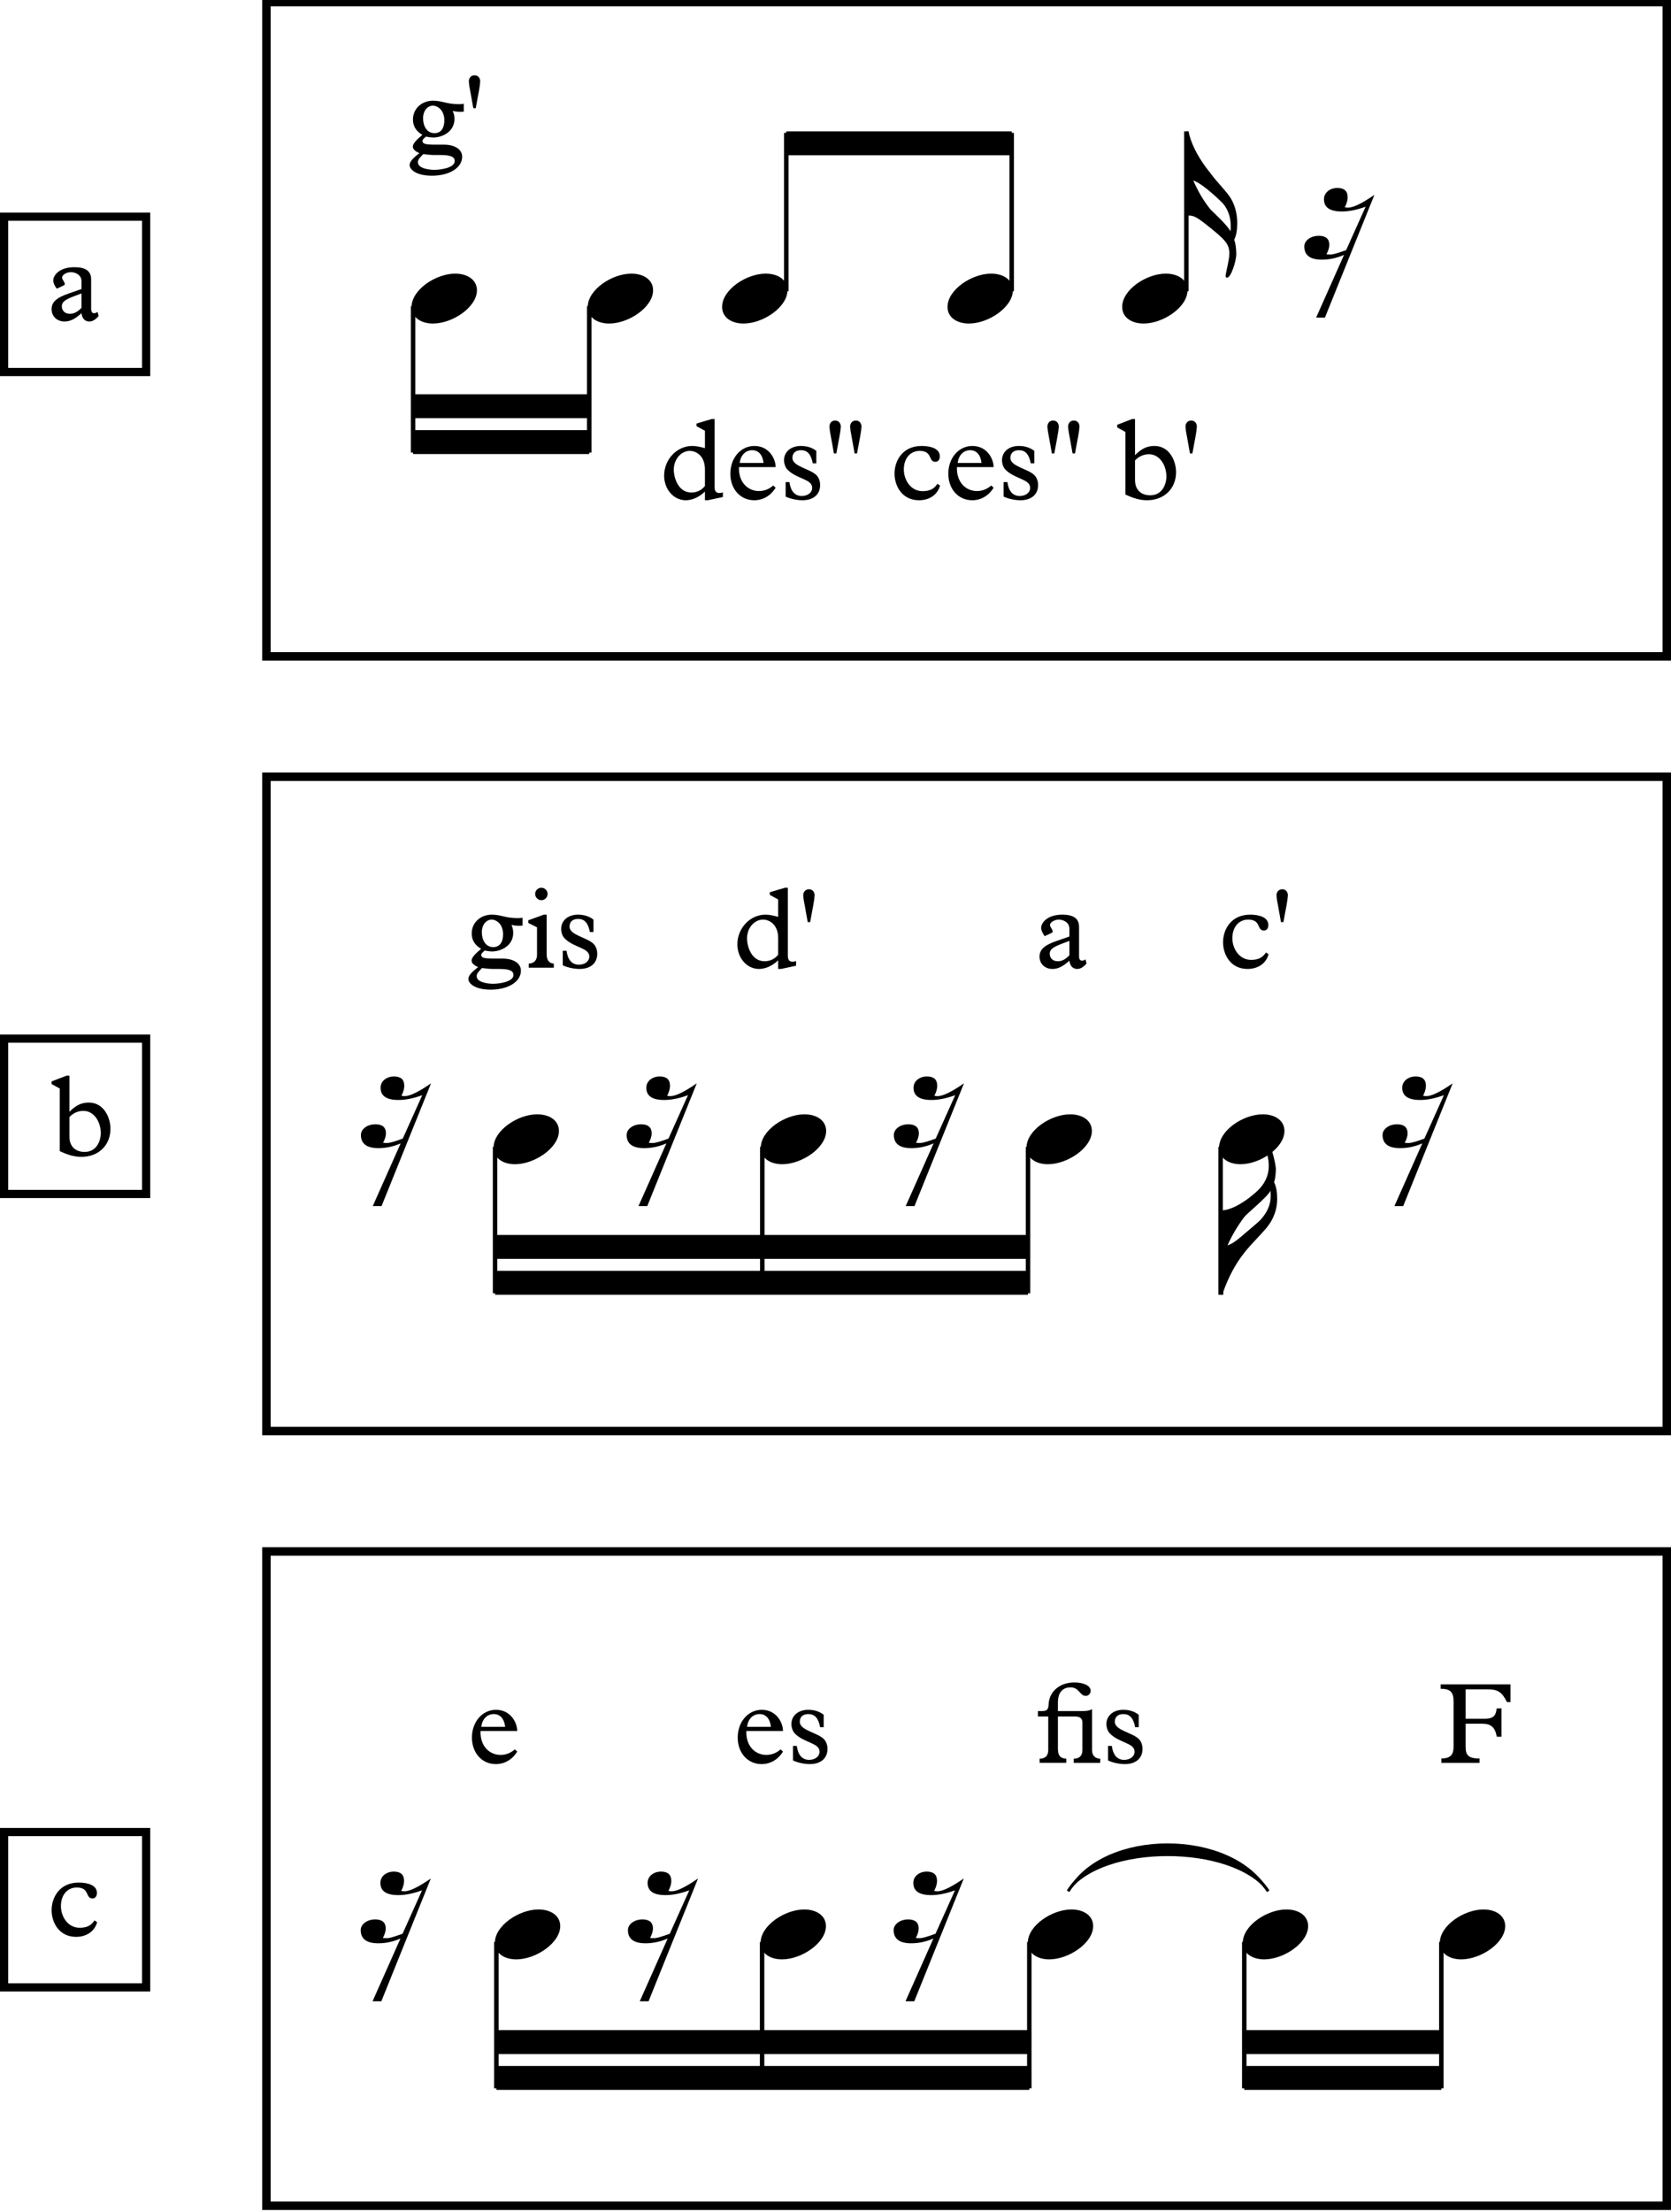
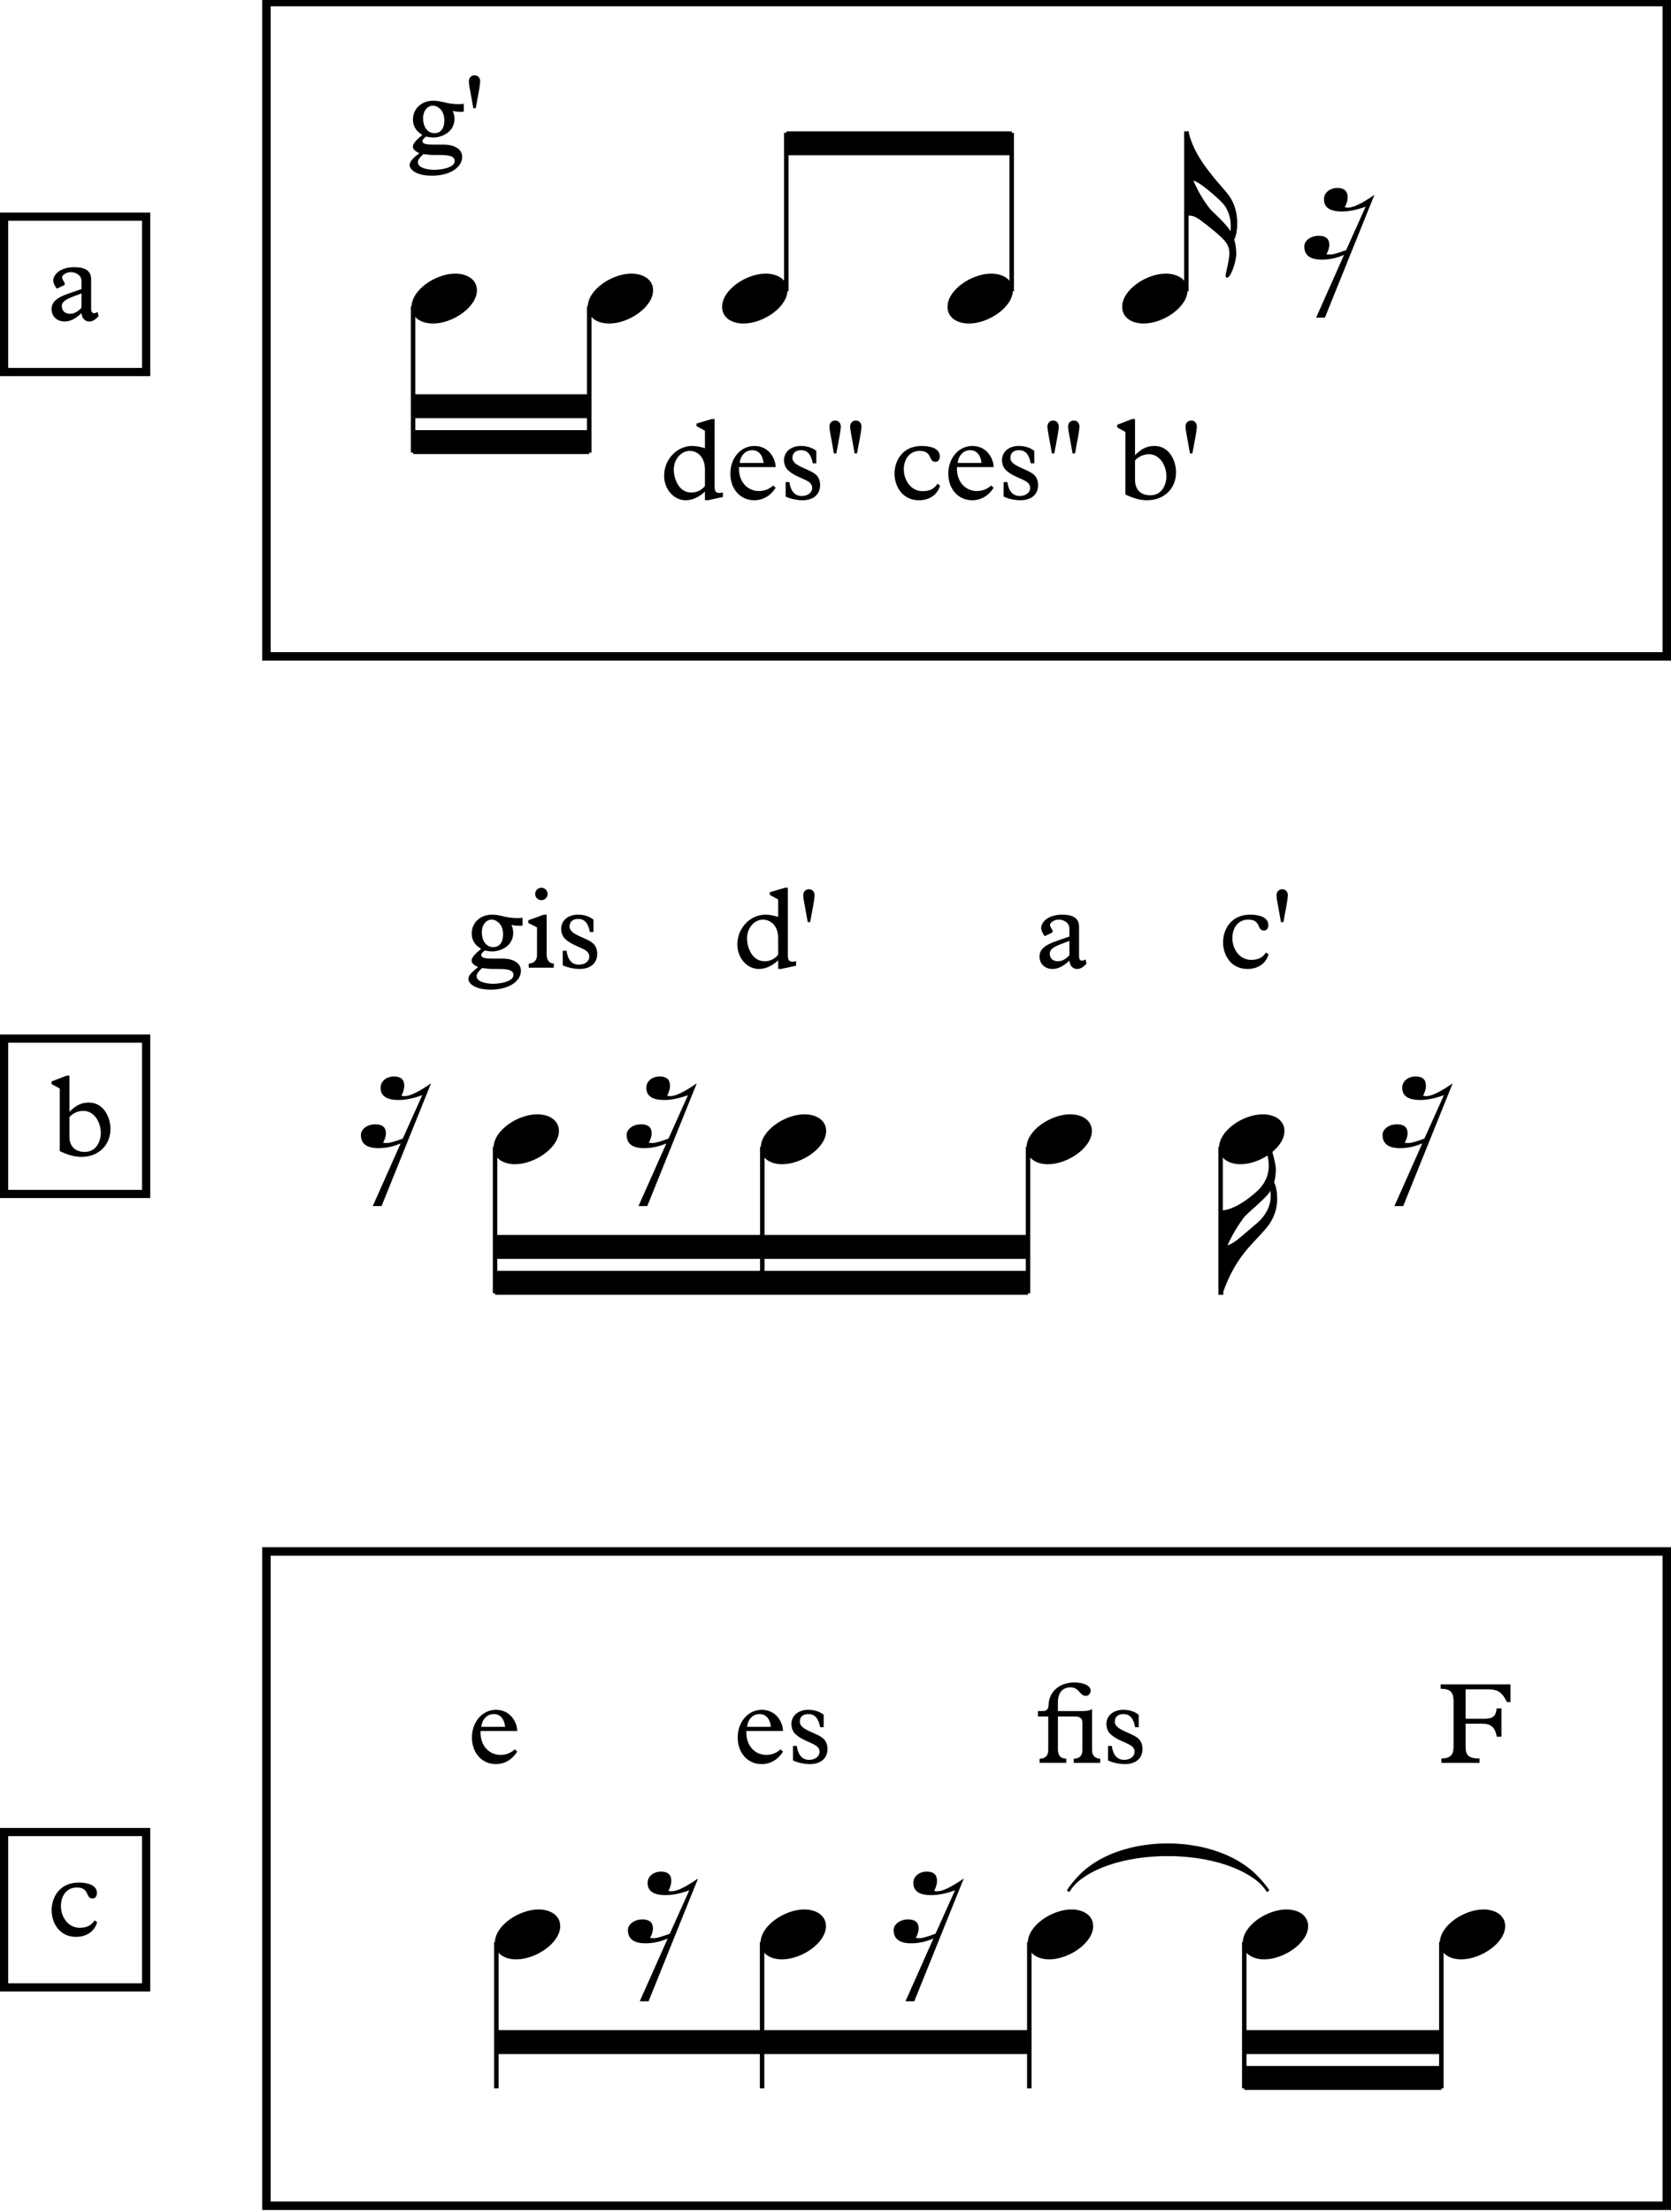
<svg xmlns="http://www.w3.org/2000/svg" xmlns:ns1="http://sodipodi.sourceforge.net/DTD/sodipodi-0.dtd" xmlns:ns2="http://www.inkscape.org/namespaces/inkscape" width="61.181mm" height="80.933mm" viewBox="0 0 693.994 917.393" version="1.2" id="svg132" ns1:docname="dodecaphony_and_tonality027.svg" ns2:version="1.3.2 (091e20e, 2023-11-25, custom)">
  <ns1:namedview id="namedview132" pagecolor="#ffffff" bordercolor="#666666" borderopacity="1.0" ns2:showpageshadow="2" ns2:pageopacity="0.0" ns2:pagecheckerboard="0" ns2:deskcolor="#d1d1d1" ns2:document-units="mm" showgrid="false" ns2:zoom="1.5469005" ns2:cx="138.34116" ns2:cy="148.03797" ns2:window-width="1440" ns2:window-height="810" ns2:window-x="91" ns2:window-y="0" ns2:window-maximized="0" ns2:current-layer="svg132" />
  <desc id="desc1">Generated with Qt</desc>
  <defs id="defs1" />
  <g fill="none" stroke="#000000" stroke-opacity="1" stroke-width="1" stroke-linecap="square" stroke-linejoin="bevel" transform="matrix(0.62,0,0,0.62,-321.498,-722.958)" font-family="'MS Shell Dlg 2'" font-size="8.1px" font-weight="400" font-style="normal" id="g5" style="fill-rule:evenodd" />
  <g fill="none" stroke="#000000" stroke-opacity="1" stroke-width="1" stroke-linecap="square" stroke-linejoin="bevel" transform="matrix(0.62,0,0,0.62,553.433,-237.183)" font-family="'MS Shell Dlg 2'" font-size="8.1px" font-weight="400" font-style="normal" id="g7" style="fill-rule:evenodd" />
  <g fill="none" stroke="#000000" stroke-opacity="1" stroke-width="1" stroke-linecap="square" stroke-linejoin="bevel" transform="matrix(0.62,0,0,0.62,-321.498,-722.958)" font-family="'MS Shell Dlg 2'" font-size="8.1px" font-weight="400" font-style="normal" id="g8" style="fill-rule:evenodd" />
  <g fill="none" stroke="#000000" stroke-opacity="1" stroke-width="1" stroke-linecap="square" stroke-linejoin="bevel" transform="matrix(0.62,0,0,0.62,1195.212,-237.183)" font-family="'MS Shell Dlg 2'" font-size="8.1px" font-weight="400" font-style="normal" id="g10" style="fill-rule:evenodd" />
  <g fill="none" stroke="#000000" stroke-opacity="1" stroke-width="1" stroke-linecap="square" stroke-linejoin="bevel" transform="matrix(0.62,0,0,0.62,-321.498,-722.958)" font-family="'MS Shell Dlg 2'" font-size="8.1px" font-weight="400" font-style="normal" id="g11" style="fill-rule:evenodd" />
  <g fill="none" stroke="#000000" stroke-opacity="1" stroke-width="1" stroke-linecap="butt" stroke-linejoin="bevel" transform="matrix(0.62,0,0,0.62,-66.026,24.888)" font-family="'Opus Std'" font-size="128px" font-weight="400" font-style="normal" id="g18" style="fill-rule:evenodd" />
  <g fill="none" stroke="#000000" stroke-opacity="1" stroke-width="1" stroke-linecap="square" stroke-linejoin="bevel" transform="matrix(0.62,0,0,0.62,19.285,89.86)" font-family="'Opus Std'" font-size="128px" font-weight="400" font-style="normal" id="g19" style="fill-rule:evenodd">
    <path d="m 23.485,48.024 -8.239,2.849 c -8.547,2.926 -11.781,5.852 -11.781,10.626 0,4.774 3.619,8.239 8.624,8.239 3.773,0 6.93,-1.54 11.396,-5.544 0.385,3.542 2.31,5.544 5.236,5.544 2.079,0 4.004,-1.078 6.237,-3.619 l -0.693,-2.772 c -2.618,1.694 -4.312,0.847 -4.312,-2.002 v -19.712 c 0,-5.852 -3.927,-8.239 -11.242,-8.239 -10.087,0 -14.168,5.39 -14.168,9.009 0,1.694 2.079,5.544 2.541,5.313 l 4.543,-2.156 c 2.002,-0.924 -1.155,-3.542 -1.155,-5.236 0,-1.771 2.926,-3.619 5.929,-3.619 2.541,0 7.084,1.54 7.084,6.083 z m 0,2.926 v 9.625 c -2.618,2.772 -5.005,4.004 -7.777,4.004 -3.85,0 -5.39,-2.618 -5.39,-5.005 0,-3.234 2.849,-4.774 9.086,-7.084 z" id="text18" style="font-size:77px;font-family:'Plantin MT Std';fill:#000000;stroke:none" aria-label="a" />
  </g>
  <g fill="none" stroke="#000000" stroke-opacity="1" stroke-width="1" stroke-linecap="butt" stroke-linejoin="bevel" transform="matrix(0.62,0,0,0.62,-66.026,24.888)" font-family="'Opus Std'" font-size="128px" font-weight="400" font-style="normal" id="g20" style="fill-rule:evenodd" />
  <g fill="none" stroke="#000000" stroke-opacity="1" stroke-width="1" stroke-linecap="butt" stroke-linejoin="bevel" transform="matrix(0.62,0,0,0.62,-321.498,-722.958)" font-family="'Opus Std'" font-size="128px" font-weight="400" font-style="normal" id="g21" style="fill-rule:evenodd" />
  <g fill="none" stroke="#000000" stroke-opacity="1" stroke-width="1" stroke-linecap="butt" stroke-linejoin="bevel" transform="matrix(0.62,0,0,0.62,6.524,28.608)" font-family="'Opus Std'" font-size="128px" font-weight="400" font-style="normal" id="g22" style="fill-rule:evenodd" />
  <g fill="none" stroke="#000000" stroke-opacity="1" stroke-width="1" stroke-linecap="square" stroke-linejoin="bevel" transform="matrix(0.62,0,0,0.62,21.099,436.558)" font-family="'Opus Std'" font-size="128px" font-weight="400" font-style="normal" id="g23" style="fill-rule:evenodd">
    <path d="m 6.006,65.888 c 5.852,2.772 10.164,3.85 14.553,3.85 11.396,0 19.404,-7.777 19.404,-18.788 0,-7.469 -4.389,-17.556 -14.476,-17.556 -4.851,0 -8.547,1.694 -13.013,6.16 v -24.178 h -1.925 l -10.01,3.85 v 1.771 l 5.467,3.003 z m 6.468,-22.792 c 2.387,-2.618 5.775,-4.158 9.317,-4.158 7.161,0 11.704,7.315 11.704,15.015 0,4.312 -2.31,12.474 -10.857,12.474 -5.082,0 -10.164,-2.695 -10.164,-10.318 z" id="text22" style="font-size:77px;font-family:'Plantin MT Std';fill:#000000;stroke:none" aria-label="b" />
  </g>
  <g fill="none" stroke="#000000" stroke-opacity="1" stroke-width="1" stroke-linecap="butt" stroke-linejoin="bevel" transform="matrix(0.62,0,0,0.62,6.524,28.608)" font-family="'Opus Std'" font-size="128px" font-weight="400" font-style="normal" id="g24" style="fill-rule:evenodd" />
  <g fill="none" stroke="#000000" stroke-opacity="1" stroke-width="1" stroke-linecap="butt" stroke-linejoin="bevel" transform="matrix(0.62,0,0,0.62,-321.498,-722.958)" font-family="'Opus Std'" font-size="128px" font-weight="400" font-style="normal" id="g25" style="fill-rule:evenodd" />
  <g fill="none" stroke="#000000" stroke-opacity="1" stroke-width="1" stroke-linecap="butt" stroke-linejoin="bevel" transform="matrix(0.62,0,0,0.62,9.624,-230.585)" font-family="'Opus Std'" font-size="128px" font-weight="400" font-style="normal" id="g26" style="fill-rule:evenodd" />
  <g fill="none" stroke="#000000" stroke-opacity="1" stroke-width="1" stroke-linecap="butt" stroke-linejoin="bevel" transform="matrix(0.62,0,0,0.62,9.624,-230.585)" font-family="'Opus Std'" font-size="128px" font-weight="400" font-style="normal" id="g28" style="fill-rule:evenodd" />
  <g fill="none" stroke="#000000" stroke-opacity="1" stroke-width="1" stroke-linecap="butt" stroke-linejoin="bevel" transform="matrix(0.62,0,0,0.62,-321.498,-722.958)" font-family="'Opus Std'" font-size="128px" font-weight="400" font-style="normal" id="g29" style="fill-rule:evenodd" />
  <g fill="none" stroke="#000000" stroke-opacity="1" stroke-width="1" stroke-linecap="butt" stroke-linejoin="bevel" transform="matrix(0.62,0,0,0.62,75.972,29.228)" font-family="'Opus Std'" font-size="128px" font-weight="400" font-style="normal" id="g31" style="fill-rule:evenodd" />
  <g fill="none" stroke="#000000" stroke-opacity="1" stroke-width="1" stroke-linecap="square" stroke-linejoin="bevel" transform="matrix(0.62,0,0,0.62,19.333,760.264)" font-family="'Opus Std'" font-size="128px" font-weight="400" font-style="normal" id="g32" style="fill-rule:evenodd">
    <path d="m 32.109,58.727 c -2.156,3.388 -5.082,4.928 -9.933,4.928 -8.085,0 -12.551,-7.7 -12.551,-14.476 0,-7.469 4.235,-12.474 10.626,-12.474 8.855,0 5.544,7.315 10.549,7.315 1.771,0 2.926,-1.386 2.926,-3.696 0,-5.082 -5.852,-6.93 -12.166,-6.93 -13.09,0 -18.172,10.241 -18.172,18.48 0,8.162 4.928,17.864 16.401,17.864 7.084,0 12.474,-3.773 14.091,-9.856 z" id="text31" style="font-size:77px;font-family:'Plantin MT Std';fill:#000000;stroke:none" aria-label="c" />
  </g>
  <g fill="none" stroke="#000000" stroke-opacity="1" stroke-width="1" stroke-linecap="butt" stroke-linejoin="bevel" transform="matrix(0.62,0,0,0.62,75.972,29.228)" font-family="'Opus Std'" font-size="128px" font-weight="400" font-style="normal" id="g33" style="fill-rule:evenodd" />
  <g fill="none" stroke="#000000" stroke-opacity="1" stroke-width="1" stroke-linecap="butt" stroke-linejoin="bevel" transform="matrix(0.62,0,0,0.62,-321.498,-722.958)" font-family="'Opus Std'" font-size="128px" font-weight="400" font-style="normal" id="g34" style="fill-rule:evenodd" />
  <g fill="none" stroke="#000000" stroke-opacity="1" stroke-width="1" stroke-linecap="butt" stroke-linejoin="bevel" transform="matrix(0.62,0,0,0.62,117.518,-58.203)" font-family="'Opus Std'" font-size="128px" font-weight="400" font-style="normal" id="g35" style="fill-rule:evenodd" />
  <g fill="none" stroke="#000000" stroke-opacity="1" stroke-width="1" stroke-linecap="butt" stroke-linejoin="bevel" transform="matrix(0.62,0,0,0.62,117.518,-58.203)" font-family="'Opus Std'" font-size="128px" font-weight="400" font-style="normal" id="g37" style="fill-rule:evenodd" />
  <g fill="none" stroke="#000000" stroke-opacity="1" stroke-width="1" stroke-linecap="butt" stroke-linejoin="bevel" transform="matrix(0.62,0,0,0.62,-321.498,-722.958)" font-family="'Opus Std'" font-size="128px" font-weight="400" font-style="normal" id="g38" style="fill-rule:evenodd" />
  <g fill="#000000" fill-opacity="1" stroke="none" transform="matrix(0.62,0,0,0.62,213.01,-53.242)" font-family="'Opus Std'" font-size="128px" font-weight="400" font-style="normal" id="g41" style="fill-rule:evenodd;stroke-width:1;stroke-linecap:square;stroke-linejoin:bevel" />
  <g fill="#000000" fill-opacity="1" stroke="none" transform="matrix(0.62,0,0,0.62,213.01,-53.242)" font-family="'Opus Std'" font-size="128px" font-weight="400" font-style="normal" id="g43" style="fill-rule:evenodd;stroke-width:1;stroke-linecap:square;stroke-linejoin:bevel" />
  <g fill="#000000" fill-opacity="1" stroke="none" transform="matrix(0.62,0,0,0.62,-321.498,-722.958)" font-family="'Opus Std'" font-size="128px" font-weight="400" font-style="normal" id="g44" style="fill-rule:evenodd;stroke-width:1;stroke-linecap:square;stroke-linejoin:bevel" />
  <g fill="#000000" fill-opacity="1" stroke="none" transform="matrix(0.62,0,0,0.62,307.262,-54.483)" font-family="'Opus Std'" font-size="128px" font-weight="400" font-style="normal" id="g45" style="fill-rule:evenodd;stroke-width:1;stroke-linecap:square;stroke-linejoin:bevel" />
  <g fill="#000000" fill-opacity="1" stroke="none" transform="matrix(0.62,0,0,0.62,307.262,-54.483)" font-family="'Opus Std'" font-size="128px" font-weight="400" font-style="normal" id="g47" style="fill-rule:evenodd;stroke-width:1;stroke-linecap:square;stroke-linejoin:bevel" />
  <g fill="#000000" fill-opacity="1" stroke="none" transform="matrix(0.62,0,0,0.62,-321.498,-722.958)" font-family="'Opus Std'" font-size="128px" font-weight="400" font-style="normal" id="g48" style="fill-rule:evenodd;stroke-width:1;stroke-linecap:square;stroke-linejoin:bevel" />
  <g fill="#000000" fill-opacity="1" stroke="none" transform="matrix(0.62,0,0,0.62,638.384,-230.585)" font-family="'Opus Std'" font-size="128px" font-weight="400" font-style="normal" id="g50" style="fill-rule:evenodd;stroke-width:1;stroke-linecap:square;stroke-linejoin:bevel" />
  <g fill="#000000" fill-opacity="1" stroke="none" transform="matrix(0.62,0,0,0.62,638.384,-230.585)" font-family="'Opus Std'" font-size="128px" font-weight="400" font-style="normal" id="g52" style="fill-rule:evenodd;stroke-width:1;stroke-linecap:square;stroke-linejoin:bevel" />
  <g fill="#000000" fill-opacity="1" stroke="none" transform="matrix(0.62,0,0,0.62,-321.498,-722.958)" font-family="'Opus Std'" font-size="128px" font-weight="400" font-style="normal" id="g53" style="fill-rule:evenodd;stroke-width:1;stroke-linecap:square;stroke-linejoin:bevel" />
  <g fill="#000000" fill-opacity="1" stroke="none" transform="matrix(0.62,0,0,0.62,749.382,-230.585)" font-family="'Opus Std'" font-size="128px" font-weight="400" font-style="normal" id="g54" style="fill-rule:evenodd;stroke-width:1;stroke-linecap:square;stroke-linejoin:bevel" />
  <g fill="#000000" fill-opacity="1" stroke="none" transform="matrix(0.62,0,0,0.62,749.382,-230.585)" font-family="'Opus Std'" font-size="128px" font-weight="400" font-style="normal" id="g56" style="fill-rule:evenodd;stroke-width:1;stroke-linecap:square;stroke-linejoin:bevel" />
  <g fill="#000000" fill-opacity="1" stroke="none" transform="matrix(0.62,0,0,0.62,-321.498,-722.958)" font-family="'Opus Std'" font-size="128px" font-weight="400" font-style="normal" id="g57" style="fill-rule:evenodd;stroke-width:1;stroke-linecap:square;stroke-linejoin:bevel" />
  <g fill="#000000" fill-opacity="1" stroke="none" transform="matrix(0.62,0,0,0.62,874.632,-230.585)" font-family="'Opus Std'" font-size="128px" font-weight="400" font-style="normal" id="g58" style="fill-rule:evenodd;stroke-width:1;stroke-linecap:square;stroke-linejoin:bevel" />
  <g fill="#000000" fill-opacity="1" stroke="none" transform="matrix(0.62,0,0,0.62,874.632,-230.585)" font-family="'Opus Std'" font-size="128px" font-weight="400" font-style="normal" id="g60" style="fill-rule:evenodd;stroke-width:1;stroke-linecap:square;stroke-linejoin:bevel" />
  <g fill="#000000" fill-opacity="1" stroke="none" transform="matrix(0.62,0,0,0.62,-321.498,-722.958)" font-family="'Opus Std'" font-size="128px" font-weight="400" font-style="normal" id="g61" style="fill-rule:evenodd;stroke-width:1;stroke-linecap:square;stroke-linejoin:bevel" />
  <g fill="#000000" fill-opacity="1" stroke="none" transform="matrix(0.62,0,0,0.62,950.902,-230.585)" font-family="'Opus Std'" font-size="128px" font-weight="400" font-style="normal" id="g62" style="fill-rule:evenodd;stroke-width:1;stroke-linecap:square;stroke-linejoin:bevel" />
  <g fill="#000000" fill-opacity="1" stroke="none" transform="matrix(0.62,0,0,0.62,950.902,-230.585)" font-family="'Opus Std'" font-size="128px" font-weight="400" font-style="normal" id="g64" style="fill-rule:evenodd;stroke-width:1;stroke-linecap:square;stroke-linejoin:bevel" />
  <g fill="#000000" fill-opacity="1" stroke="none" transform="matrix(0.62,0,0,0.62,-321.498,-722.958)" font-family="'Opus Std'" font-size="128px" font-weight="400" font-style="normal" id="g65" style="fill-rule:evenodd;stroke-width:1;stroke-linecap:square;stroke-linejoin:bevel" />
  <g fill="#000000" fill-opacity="1" stroke="none" transform="matrix(0.62,0,0,0.62,1280.782,-230.585)" font-family="'Opus Std'" font-size="128px" font-weight="400" font-style="normal" id="g68" style="fill-rule:evenodd;stroke-width:1;stroke-linecap:square;stroke-linejoin:bevel" />
  <g fill="#000000" fill-opacity="1" stroke="none" transform="matrix(0.62,0,0,0.62,1280.782,-230.585)" font-family="'Opus Std'" font-size="128px" font-weight="400" font-style="normal" id="g70" style="fill-rule:evenodd;stroke-width:1;stroke-linecap:square;stroke-linejoin:bevel" />
  <g fill="#000000" fill-opacity="1" stroke="none" transform="matrix(0.62,0,0,0.62,-321.498,-722.958)" font-family="'Opus Std'" font-size="128px" font-weight="400" font-style="normal" id="g71" style="fill-rule:evenodd;stroke-width:1;stroke-linecap:square;stroke-linejoin:bevel" />
  <g fill="#000000" fill-opacity="1" stroke="none" transform="matrix(0.62,0,0,0.62,1391.162,-230.585)" font-family="'Opus Std'" font-size="128px" font-weight="400" font-style="normal" id="g72" style="fill-rule:evenodd;stroke-width:1;stroke-linecap:square;stroke-linejoin:bevel" />
  <g fill="#000000" fill-opacity="1" stroke="none" transform="matrix(0.62,0,0,0.62,1391.162,-230.585)" font-family="'Opus Std'" font-size="128px" font-weight="400" font-style="normal" id="g74" style="fill-rule:evenodd;stroke-width:1;stroke-linecap:square;stroke-linejoin:bevel" />
  <g fill="#000000" fill-opacity="1" stroke="none" transform="matrix(0.62,0,0,0.62,-321.498,-722.958)" font-family="'Opus Std'" font-size="128px" font-weight="400" font-style="normal" id="g75" style="fill-rule:evenodd;stroke-width:1;stroke-linecap:square;stroke-linejoin:bevel" />
  <g fill="#000000" fill-opacity="1" stroke="none" transform="matrix(0.62,0,0,0.62,1517.032,-230.585)" font-family="'Opus Std'" font-size="128px" font-weight="400" font-style="normal" id="g76" style="fill-rule:evenodd;stroke-width:1;stroke-linecap:square;stroke-linejoin:bevel" />
  <g fill="#000000" fill-opacity="1" stroke="none" transform="matrix(0.62,0,0,0.62,1517.032,-230.585)" font-family="'Opus Std'" font-size="128px" font-weight="400" font-style="normal" id="g78" style="fill-rule:evenodd;stroke-width:1;stroke-linecap:square;stroke-linejoin:bevel" />
  <g fill="#000000" fill-opacity="1" stroke="none" transform="matrix(0.62,0,0,0.62,-321.498,-722.958)" font-family="'Opus Std'" font-size="128px" font-weight="400" font-style="normal" id="g79" style="fill-rule:evenodd;stroke-width:1;stroke-linecap:square;stroke-linejoin:bevel" />
  <g fill="#000000" fill-opacity="1" stroke="none" transform="matrix(0.62,0,0,0.62,1683.832,-230.585)" font-family="'Opus Std'" font-size="128px" font-weight="400" font-style="normal" id="g82" style="fill-rule:evenodd;stroke-width:1;stroke-linecap:square;stroke-linejoin:bevel" />
  <g fill="#000000" fill-opacity="1" stroke="none" transform="matrix(0.62,0,0,0.62,1683.832,-230.585)" font-family="'Opus Std'" font-size="128px" font-weight="400" font-style="normal" id="g84" style="fill-rule:evenodd;stroke-width:1;stroke-linecap:square;stroke-linejoin:bevel" />
  <g fill="#000000" fill-opacity="1" stroke="none" transform="matrix(0.62,0,0,0.62,-321.498,-722.958)" font-family="'Opus Std'" font-size="128px" font-weight="400" font-style="normal" id="g85" style="fill-rule:evenodd;stroke-width:1;stroke-linecap:square;stroke-linejoin:bevel" />
  <g id="g132" transform="translate(-71.81,-851.917)">
    <g fill="none" stroke="#000000" stroke-opacity="1" stroke-width="1" stroke-linecap="square" stroke-linejoin="bevel" transform="matrix(0.62,0,0,0.62,240.742,872.685)" font-family="'Opus Std'" font-size="128px" font-weight="400" font-style="normal" id="g27" style="fill-rule:evenodd">
      <path d="m 38.192,35.473 c -1.309,0.154 -1.925,0.231 -3.311,0.231 -4.235,0 -7.161,-0.616 -9.702,-1.232 -2.541,-0.616 -4.774,-1.078 -7.546,-1.078 -7.777,0 -13.475,5.467 -13.475,12.551 0,4.466 2.079,7.854 6.314,10.318 -4.389,3.619 -6.391,6.006 -6.391,7.854 0,1.694 1.463,3.08 4.389,4.389 -4.774,3.619 -6.545,5.852 -6.545,8.008 0,2.695 4.081,7.084 14.938,7.084 11.704,0 20.251,-5.313 20.251,-12.705 0,-5.082 -5.159,-8.085 -12.243,-8.085 h -6.16 c -6.391,0 -8.162,-0.616 -8.162,-2.464 0,-0.924 0.77,-1.617 2.31,-2.926 2.31,0.462 3.619,0.616 4.851,0.616 5.852,0 14.245,-3.696 14.245,-12.397 0,-1.848 -0.308,-3.388 -1.155,-5.39 2.464,0.616 5.544,0.77 7.392,0.462 z m -27.258,9.702 c 0,-5.159 3.08,-8.47 6.545,-8.47 3.157,0 7.7,2.926 7.7,9.856 0,5.159 -2.233,8.547 -6.622,8.547 -4.928,0 -7.623,-4.543 -7.623,-9.933 z m 11.627,24.563 c 6.776,0 9.548,1.155 9.548,4.081 0,4.389 -8.932,5.852 -13.86,5.852 -2.079,0 -10.78,-0.616 -10.78,-5.082 0,-1.694 1.001,-2.849 3.619,-5.467 2.772,0.385 5.159,0.616 7.623,0.616 z m 22.022,-31.339 H 46.2 l 2.079,-11.165 0.616,-3.773 0.308,-2.926 c 0,-2.464 -1.54,-4.158 -3.773,-4.158 -2.31,0 -3.85,1.694 -3.85,4.158 l 0.308,2.926 0.693,3.773 z" id="text26" style="font-size:77px;font-family:'Plantin MT Std';fill:#000000;stroke:none" aria-label="g'" />
    </g>
    <g fill="none" stroke="#000000" stroke-opacity="1" stroke-width="1" stroke-linecap="square" stroke-linejoin="bevel" transform="matrix(0.62,0,0,0.62,345.726,1015.964)" font-family="'Opus Std'" font-size="128px" font-weight="400" font-style="normal" id="g36" style="fill-rule:evenodd">
      <path d="m 30.415,34.857 c -3.542,-1.001 -6.16,-1.463 -8.547,-1.463 -10.241,0 -18.788,9.009 -18.788,19.866 0,9.163 6.391,16.478 14.476,16.478 4.312,0 8.855,-2.002 12.859,-5.775 v 5.775 h 1.925 l 10.087,-2.156 v -3.08 c -3.85,1.155 -5.544,-0.154 -5.544,-3.542 v -45.584 h -1.925 l -10.164,3.003 v 1.771 l 5.621,3.08 z m 0,25.333 c -2.233,2.849 -5.467,4.389 -9.086,4.389 -8.855,0 -11.781,-9.933 -11.781,-15.323 0,-6.93 4.851,-12.551 10.703,-12.551 4.235,0 10.164,3.157 10.164,12.551 z m 47.355,-12.628 c 0,-5.467 -4.312,-14.168 -14.245,-14.168 -9.086,0 -16.093,8.008 -16.093,18.557 0,10.318 6.699,17.787 16.016,17.787 5.852,0 11.011,-3.003 14.322,-8.393 l -1.617,-1.463 c -2.926,2.541 -6.006,3.696 -9.625,3.696 -7.161,0 -13.706,-5.698 -13.321,-16.016 z m -24.101,-2.772 c 0.693,-5.236 3.927,-8.547 8.393,-8.547 4.235,0 7.007,3.08 7.623,8.547 z m 51.359,-8.085 c -2.849,-2.233 -6.314,-3.311 -10.395,-3.311 -6.622,0 -11.242,3.927 -11.242,9.548 0,2.233 0.847,4.851 2.387,6.391 6.314,6.314 16.478,6.16 16.478,12.089 0,3.157 -2.926,5.467 -7.007,5.467 -4.62,0 -7.469,-3.311 -8.239,-9.317 h -2.541 v 9.702 c 2.926,1.463 7.469,2.464 11.319,2.464 7.238,0 11.781,-3.85 11.781,-10.164 0,-2.541 -0.847,-5.005 -2.464,-6.622 -4.389,-4.389 -16.093,-5.775 -16.093,-11.55 0,-3.311 2.156,-5.159 5.775,-5.159 4.235,0 6.699,2.695 7.854,8.778 h 2.387 z m 11.781,1.694 h 1.617 l 2.079,-11.165 0.616,-3.773 0.308,-2.926 c 0,-2.464 -1.54,-4.158 -3.773,-4.158 -2.31,0 -3.85,1.694 -3.85,4.158 l 0.308,2.926 0.693,3.773 z m 13.86,0 h 1.617 l 2.079,-11.165 0.616,-3.773 0.308,-2.926 c 0,-2.464 -1.54,-4.158 -3.773,-4.158 -2.31,0 -3.85,1.694 -3.85,4.158 l 0.308,2.926 0.693,3.773 z" id="text35" style="font-size:77px;font-family:'Plantin MT Std';fill:#000000;stroke:none" aria-label="des''" />
    </g>
    <g fill="#000000" fill-opacity="1" stroke="none" transform="matrix(0.62,0,0,0.62,-93.29,351.209)" font-family="'Opus Std'" font-size="128px" font-weight="400" font-style="normal" id="g39" style="fill-rule:evenodd;stroke-width:1;stroke-linecap:square;stroke-linejoin:bevel">
      <path vector-effect="none" fill-rule="evenodd" d="m 543,1087 h 118 v -16 H 543 v 16" id="path38" />
    </g>
    <g fill="#000000" fill-opacity="1" stroke="none" transform="matrix(0.62,0,0,0.62,-93.29,351.209)" font-family="'Opus Std'" font-size="128px" font-weight="400" font-style="normal" id="g40" style="fill-rule:evenodd;stroke-width:1;stroke-linecap:square;stroke-linejoin:bevel">
      <path vector-effect="none" fill-rule="evenodd" d="m 543,1111 h 118 v -16 H 543 v 16" id="path39" />
    </g>
    <g fill="#000000" fill-opacity="1" stroke="#000000" stroke-opacity="1" stroke-width="1" stroke-linecap="square" stroke-linejoin="bevel" transform="matrix(0.62,0,0,0.62,441.218,1015.964)" font-family="'Opus Std'" font-size="128px" font-weight="400" font-style="normal" id="g42" style="fill-rule:evenodd">
      <path d="m 32.109,58.727 c -2.156,3.388 -5.082,4.928 -9.933,4.928 -8.085,0 -12.551,-7.7 -12.551,-14.476 0,-7.469 4.235,-12.474 10.626,-12.474 8.855,0 5.544,7.315 10.549,7.315 1.771,0 2.926,-1.386 2.926,-3.696 0,-5.082 -5.852,-6.93 -12.166,-6.93 -13.09,0 -18.172,10.241 -18.172,18.48 0,8.162 4.928,17.864 16.401,17.864 7.084,0 12.474,-3.773 14.091,-9.856 z m 37.653,-11.165 c 0,-5.467 -4.312,-14.168 -14.245,-14.168 -9.086,0 -16.093,8.008 -16.093,18.557 0,10.318 6.699,17.787 16.016,17.787 5.852,0 11.011,-3.003 14.322,-8.393 l -1.617,-1.463 c -2.926,2.541 -6.006,3.696 -9.625,3.696 -7.161,0 -13.706,-5.698 -13.321,-16.016 z m -24.101,-2.772 c 0.693,-5.236 3.927,-8.547 8.393,-8.547 4.235,0 7.007,3.08 7.623,8.547 z m 51.359,-8.085 c -2.849,-2.233 -6.314,-3.311 -10.395,-3.311 -6.622,0 -11.242,3.927 -11.242,9.548 0,2.233 0.847,4.851 2.387,6.391 6.314,6.314 16.478,6.16 16.478,12.089 0,3.157 -2.926,5.467 -7.007,5.467 -4.62,0 -7.469,-3.311 -8.239,-9.317 h -2.541 v 9.702 c 2.926,1.463 7.469,2.464 11.319,2.464 7.238,0 11.781,-3.85 11.781,-10.164 0,-2.541 -0.847,-5.005 -2.464,-6.622 -4.389,-4.389 -16.093,-5.775 -16.093,-11.55 0,-3.311 2.156,-5.159 5.775,-5.159 4.235,0 6.699,2.695 7.854,8.778 h 2.387 z m 11.781,1.694 h 1.617 l 2.079,-11.165 0.616,-3.773 0.308,-2.926 c 0,-2.464 -1.54,-4.158 -3.773,-4.158 -2.31,0 -3.85,1.694 -3.85,4.158 l 0.308,2.926 0.693,3.773 z m 13.86,0 h 1.617 l 2.079,-11.165 0.616,-3.773 0.308,-2.926 c 0,-2.464 -1.54,-4.158 -3.773,-4.158 -2.31,0 -3.85,1.694 -3.85,4.158 l 0.308,2.926 0.693,3.773 z" id="text41" style="font-size:77px;font-family:'Plantin MT Std';stroke:none" aria-label="ces''" />
    </g>
    <g fill="#000000" fill-opacity="1" stroke="#000000" stroke-opacity="1" stroke-width="1" stroke-linecap="square" stroke-linejoin="bevel" transform="matrix(0.62,0,0,0.62,535.47,1015.964)" font-family="'Opus Std'" font-size="128px" font-weight="400" font-style="normal" id="g46" style="fill-rule:evenodd">
      <path d="m 6.006,65.888 c 5.852,2.772 10.164,3.85 14.553,3.85 11.396,0 19.404,-7.777 19.404,-18.788 0,-7.469 -4.389,-17.556 -14.476,-17.556 -4.851,0 -8.547,1.694 -13.013,6.16 v -24.178 h -1.925 l -10.01,3.85 v 1.771 l 5.467,3.003 z m 6.468,-22.792 c 2.387,-2.618 5.775,-4.158 9.317,-4.158 7.161,0 11.704,7.315 11.704,15.015 0,4.312 -2.31,12.474 -10.857,12.474 -5.082,0 -10.164,-2.695 -10.164,-10.318 z m 36.806,-4.697 h 1.617 l 2.079,-11.165 0.616,-3.773 0.308,-2.926 c 0,-2.464 -1.54,-4.158 -3.773,-4.158 -2.31,0 -3.85,1.694 -3.85,4.158 l 0.308,2.926 0.693,3.773 z" id="text45" style="font-size:77px;font-family:'Plantin MT Std';stroke:none" aria-label="b'" />
    </g>
    <g fill="#000000" fill-opacity="1" stroke="none" transform="matrix(0.62,0,0,0.62,-93.29,351.209)" font-family="'Opus Std'" font-size="128px" font-weight="400" font-style="normal" id="g49" style="fill-rule:evenodd;stroke-width:1;stroke-linecap:square;stroke-linejoin:bevel">
      <path vector-effect="none" fill-rule="evenodd" d="M 793,911 H 944 V 895 H 793 v 16" id="path48" />
    </g>
    <g fill="#000000" fill-opacity="1" stroke="#000000" stroke-opacity="1" stroke-width="3" stroke-linecap="butt" stroke-linejoin="bevel" transform="matrix(0.62,0,0,0.62,-93.29,351.209)" font-family="'Opus Std'" font-size="128px" font-weight="400" font-style="normal" id="g90" style="fill-rule:evenodd">
      <path id="polyline89" style="vector-effect:none;fill:none" d="m 543,1012 v 98" />
    </g>
    <g fill="#000000" fill-opacity="1" stroke="#000000" stroke-opacity="1" stroke-width="1" stroke-linecap="butt" stroke-linejoin="bevel" transform="matrix(0.62,0,0,0.62,-93.29,351.209)" font-family="'Opus Std'" font-size="128px" font-weight="400" font-style="normal" id="g91" style="fill-rule:evenodd">
      <path d="m 556.336,1023.64 c 13.184,0 29.44,-11.008 29.44,-22.272 0,-6.784 -6.016,-11.136 -14.592,-11.136 -12.928,0 -29.184,10.752 -29.184,22.272 0,7.04 6.272,11.136 14.336,11.136 z" id="text90" style="stroke:none" aria-label="" />
    </g>
    <g fill="#000000" fill-opacity="1" stroke="#000000" stroke-opacity="1" stroke-width="3" stroke-linecap="butt" stroke-linejoin="bevel" transform="matrix(0.62,0,0,0.62,-93.29,351.209)" font-family="'Opus Std'" font-size="128px" font-weight="400" font-style="normal" id="g92" style="fill-rule:evenodd">
      <path id="polyline91" style="vector-effect:none;fill:none" d="m 661,1012 v 98" />
    </g>
    <g fill="#000000" fill-opacity="1" stroke="#000000" stroke-opacity="1" stroke-width="1" stroke-linecap="butt" stroke-linejoin="bevel" transform="matrix(0.62,0,0,0.62,-93.29,351.209)" font-family="'Opus Std'" font-size="128px" font-weight="400" font-style="normal" id="g93" style="fill-rule:evenodd">
      <path d="m 674.336,1023.64 c 13.184,0 29.44,-11.008 29.44,-22.272 0,-6.784 -6.016,-11.136 -14.592,-11.136 -12.928,0 -29.184,10.752 -29.184,22.272 0,7.04 6.272,11.136 14.336,11.136 z" id="text92" style="stroke:none" aria-label="" />
    </g>
    <g fill="#000000" fill-opacity="1" stroke="#000000" stroke-opacity="1" stroke-width="3" stroke-linecap="butt" stroke-linejoin="bevel" transform="matrix(0.62,0,0,0.62,-93.29,351.209)" font-family="'Opus Std'" font-size="128px" font-weight="400" font-style="normal" id="g94" style="fill-rule:evenodd">
      <path id="polyline93" style="vector-effect:none;fill:none" d="M 793,1002 V 896" />
    </g>
    <g fill="#000000" fill-opacity="1" stroke="#000000" stroke-opacity="1" stroke-width="1" stroke-linecap="butt" stroke-linejoin="bevel" transform="matrix(0.62,0,0,0.62,-93.29,351.209)" font-family="'Opus Std'" font-size="128px" font-weight="400" font-style="normal" id="g95" style="fill-rule:evenodd">
      <path d="m 764.336,1023.64 c 13.184,0 29.44,-11.008 29.44,-22.272 0,-6.784 -6.016,-11.136 -14.592,-11.136 -12.928,0 -29.184,10.752 -29.184,22.272 0,7.04 6.272,11.136 14.336,11.136 z" id="text94" style="stroke:none" aria-label="" />
    </g>
    <g fill="#000000" fill-opacity="1" stroke="#000000" stroke-opacity="1" stroke-width="3" stroke-linecap="butt" stroke-linejoin="bevel" transform="matrix(0.62,0,0,0.62,-93.29,351.209)" font-family="'Opus Std'" font-size="128px" font-weight="400" font-style="normal" id="g96" style="fill-rule:evenodd">
      <path id="polyline95" style="vector-effect:none;fill:none" d="M 944,1002 V 896" />
    </g>
    <g fill="#000000" fill-opacity="1" stroke="#000000" stroke-opacity="1" stroke-width="1" stroke-linecap="butt" stroke-linejoin="bevel" transform="matrix(0.62,0,0,0.62,-93.29,351.209)" font-family="'Opus Std'" font-size="128px" font-weight="400" font-style="normal" id="g97" style="fill-rule:evenodd">
      <path d="m 915.336,1023.64 c 13.184,0 29.44,-11.008 29.44,-22.272 0,-6.784 -6.016,-11.136 -14.592,-11.136 -12.928,0 -29.184,10.752 -29.184,22.272 0,7.04 6.272,11.136 14.336,11.136 z" id="text96" style="stroke:none" aria-label="" />
    </g>
    <g fill="#000000" fill-opacity="1" stroke="#000000" stroke-opacity="1" stroke-width="3" stroke-linecap="butt" stroke-linejoin="bevel" transform="matrix(0.62,0,0,0.62,-93.29,351.209)" font-family="'Opus Std'" font-size="128px" font-weight="400" font-style="normal" id="g98" style="fill-rule:evenodd">
      <path id="polyline97" style="vector-effect:none;fill:none" d="M 1061,1002 V 895" />
    </g>
    <g fill="#000000" fill-opacity="1" stroke="#000000" stroke-opacity="1" stroke-width="1" stroke-linecap="butt" stroke-linejoin="bevel" transform="matrix(0.62,0,0,0.62,-93.29,351.209)" font-family="'Opus Std'" font-size="128px" font-weight="400" font-style="normal" id="g99" style="fill-rule:evenodd">
      <path d="m 1032.336,1023.64 c 13.184,0 29.44,-11.008 29.44,-22.272 0,-6.784 -6.016,-11.136 -14.592,-11.136 -12.928,0 -29.184,10.752 -29.184,22.272 0,7.04 6.272,11.136 14.336,11.136 z" id="text98" style="stroke:none" aria-label="" />
    </g>
    <g fill="#000000" fill-opacity="1" stroke="#000000" stroke-opacity="1" stroke-width="1" stroke-linecap="butt" stroke-linejoin="bevel" transform="matrix(0.62,0,0,0.62,-93.29,351.209)" font-family="'Opus Std'" font-size="128px" font-weight="400" font-style="normal" id="g100" style="fill-rule:evenodd">
      <path d="m 1088.288,992.92 c 2.56,0 6.144,-11.008 6.144,-15.744 v -0.64 c -0.128,-3.84 -0.512,-6.784 -1.408,-8.96 1.408,-2.816 2.048,-6.528 2.048,-11.264 0,-6.528 -1.792,-13.312 -5.632,-18.432 -3.968,-5.248 -8.576,-9.728 -12.288,-14.848 -7.296,-8.96 -12.032,-17.664 -14.208,-25.728 -0.384,-1.536 -0.256,-2.304 -1.28,-2.304 h -0.384 v 56.32 c 4.608,0 5.76,0.512 12.288,5.504 13.568,10.624 16,13.44 16.256,19.584 0,4.608 -2.56,13.568 -2.56,15.488 0,0.64 0.384,1.024 1.024,1.024 z m 2.432,-34.56 c 0,1.152 0,2.304 -0.128,3.584 -2.176,-4.352 -12.544,-13.568 -13.568,-14.848 -4.48,-5.504 -8.192,-11.904 -11.392,-19.2 6.528,2.048 19.456,14.848 19.968,15.488 3.456,4.224 5.12,9.216 5.12,14.976 z" id="text99" style="stroke:none" aria-label="" />
    </g>
    <g fill="#000000" fill-opacity="1" stroke="#000000" stroke-opacity="1" stroke-width="1" stroke-linecap="butt" stroke-linejoin="bevel" transform="matrix(0.62,0,0,0.62,-72.918,351.209)" font-family="'Opus Std'" font-size="128px" font-weight="400" font-style="normal" id="g101" style="fill-rule:evenodd">
      <path d="m 1154.104,937.496 c -8.32,5.76 -14.208,8.576 -17.664,8.576 -0.768,0 -1.536,-0.128 -2.176,-0.256 1.28,-2.432 1.92,-4.736 1.92,-6.656 0,-4.224 -2.304,-6.272 -6.912,-6.272 -4.736,0 -8.96,2.944 -8.96,7.552 0,5.504 3.968,8.192 12.032,8.192 4.608,0 9.856,-1.024 15.872,-3.2 l -13.056,29.056 c -5.248,1.92 -8.704,2.944 -10.368,2.944 -0.896,0 -1.92,0 -2.816,-0.128 1.28,-2.432 1.92,-4.48 1.92,-6.4 0,-3.968 -2.432,-6.016 -7.168,-6.016 -4.864,0 -9.6,2.944 -9.6,7.168 0,5.888 3.968,8.832 11.776,8.832 4.864,0 9.856,-1.024 14.848,-3.2 l -18.688,41.984 h 5.888 z" id="text100" style="stroke:none" aria-label="" />
    </g>
  </g>
  <g fill="#000000" fill-opacity="1" stroke="#000000" stroke-opacity="1" stroke-width="1" stroke-linecap="square" stroke-linejoin="bevel" transform="matrix(0.62,0,0,0.62,193.334,358.57)" font-family="'Opus Std'" font-size="128px" font-weight="400" font-style="normal" id="g51" style="fill-rule:evenodd">
    <path d="m 38.192,35.473 c -1.309,0.154 -1.925,0.231 -3.311,0.231 -4.235,0 -7.161,-0.616 -9.702,-1.232 -2.541,-0.616 -4.774,-1.078 -7.546,-1.078 -7.777,0 -13.475,5.467 -13.475,12.551 0,4.466 2.079,7.854 6.314,10.318 -4.389,3.619 -6.391,6.006 -6.391,7.854 0,1.694 1.463,3.08 4.389,4.389 -4.774,3.619 -6.545,5.852 -6.545,8.008 0,2.695 4.081,7.084 14.938,7.084 11.704,0 20.251,-5.313 20.251,-12.705 0,-5.082 -5.159,-8.085 -12.243,-8.085 h -6.16 c -6.391,0 -8.162,-0.616 -8.162,-2.464 0,-0.924 0.77,-1.617 2.31,-2.926 2.31,0.462 3.619,0.616 4.851,0.616 5.852,0 14.245,-3.696 14.245,-12.397 0,-1.848 -0.308,-3.388 -1.155,-5.39 2.464,0.616 5.544,0.77 7.392,0.462 z m -27.258,9.702 c 0,-5.159 3.08,-8.47 6.545,-8.47 3.157,0 7.7,2.926 7.7,9.856 0,5.159 -2.233,8.547 -6.622,8.547 -4.928,0 -7.623,-4.543 -7.623,-9.933 z m 11.627,24.563 c 6.776,0 9.548,1.155 9.548,4.081 0,4.389 -8.932,5.852 -13.86,5.852 -2.079,0 -10.78,-0.616 -10.78,-5.082 0,-1.694 1.001,-2.849 3.619,-5.467 2.772,0.385 5.159,0.616 7.623,0.616 z m 25.333,-9.24 c 0,3.85 -2.618,5.621 -5.544,5.621 v 2.772 h 16.786 v -2.772 c -2.772,-0.077 -4.774,-1.925 -4.774,-6.16 v -26.565 h -1.925 l -10.395,3.773 v 1.771 l 5.852,2.926 z m -1.232,-40.964 c 0,2.31 1.848,4.158 4.158,4.158 2.31,0 4.158,-1.848 4.158,-4.158 0,-2.31 -1.848,-4.158 -4.158,-4.158 -2.31,0 -4.158,1.848 -4.158,4.158 z m 39.039,17.171 c -2.849,-2.233 -6.314,-3.311 -10.395,-3.311 -6.622,0 -11.242,3.927 -11.242,9.548 0,2.233 0.847,4.851 2.387,6.391 6.314,6.314 16.478,6.16 16.478,12.089 0,3.157 -2.926,5.467 -7.007,5.467 -4.62,0 -7.469,-3.311 -8.239,-9.317 h -2.541 v 9.702 c 2.926,1.463 7.469,2.464 11.319,2.464 7.238,0 11.781,-3.85 11.781,-10.164 0,-2.541 -0.847,-5.005 -2.464,-6.622 -4.389,-4.389 -16.093,-5.775 -16.093,-11.55 0,-3.311 2.156,-5.159 5.775,-5.159 4.235,0 6.699,2.695 7.854,8.778 h 2.387 z" id="text50" style="font-size:77px;font-family:'Plantin MT Std';stroke:none" aria-label="gis" />
  </g>
  <g fill="#000000" fill-opacity="1" stroke="#000000" stroke-opacity="1" stroke-width="1" stroke-linecap="square" stroke-linejoin="bevel" transform="matrix(0.62,0,0,0.62,304.332,358.57)" font-family="'Opus Std'" font-size="128px" font-weight="400" font-style="normal" id="g55" style="fill-rule:evenodd">
    <path d="m 30.415,34.857 c -3.542,-1.001 -6.16,-1.463 -8.547,-1.463 -10.241,0 -18.788,9.009 -18.788,19.866 0,9.163 6.391,16.478 14.476,16.478 4.312,0 8.855,-2.002 12.859,-5.775 v 5.775 h 1.925 l 10.087,-2.156 v -3.08 c -3.85,1.155 -5.544,-0.154 -5.544,-3.542 v -45.584 h -1.925 l -10.164,3.003 v 1.771 l 5.621,3.08 z m 0,25.333 c -2.233,2.849 -5.467,4.389 -9.086,4.389 -8.855,0 -11.781,-9.933 -11.781,-15.323 0,-6.93 4.851,-12.551 10.703,-12.551 4.235,0 10.164,3.157 10.164,12.551 z m 19.789,-21.791 h 1.617 l 2.079,-11.165 0.616,-3.773 0.308,-2.926 c 0,-2.464 -1.54,-4.158 -3.773,-4.158 -2.31,0 -3.85,1.694 -3.85,4.158 l 0.308,2.926 0.693,3.773 z" id="text54" style="font-size:77px;font-family:'Plantin MT Std';stroke:none" aria-label="d'" />
  </g>
  <g fill="#000000" fill-opacity="1" stroke="#000000" stroke-opacity="1" stroke-width="1" stroke-linecap="square" stroke-linejoin="bevel" transform="matrix(0.62,0,0,0.62,429.582,358.57)" font-family="'Opus Std'" font-size="128px" font-weight="400" font-style="normal" id="g59" style="fill-rule:evenodd">
    <path d="m 23.485,48.024 -8.239,2.849 c -8.547,2.926 -11.781,5.852 -11.781,10.626 0,4.774 3.619,8.239 8.624,8.239 3.773,0 6.93,-1.54 11.396,-5.544 0.385,3.542 2.31,5.544 5.236,5.544 2.079,0 4.004,-1.078 6.237,-3.619 l -0.693,-2.772 c -2.618,1.694 -4.312,0.847 -4.312,-2.002 v -19.712 c 0,-5.852 -3.927,-8.239 -11.242,-8.239 -10.087,0 -14.168,5.39 -14.168,9.009 0,1.694 2.079,5.544 2.541,5.313 l 4.543,-2.156 c 2.002,-0.924 -1.155,-3.542 -1.155,-5.236 0,-1.771 2.926,-3.619 5.929,-3.619 2.541,0 7.084,1.54 7.084,6.083 z m 0,2.926 v 9.625 c -2.618,2.772 -5.005,4.004 -7.777,4.004 -3.85,0 -5.39,-2.618 -5.39,-5.005 0,-3.234 2.849,-4.774 9.086,-7.084 z" id="text58" style="font-size:77px;font-family:'Plantin MT Std';stroke:none" aria-label="a" />
  </g>
  <g fill="#000000" fill-opacity="1" stroke="#000000" stroke-opacity="1" stroke-width="1" stroke-linecap="square" stroke-linejoin="bevel" transform="matrix(0.62,0,0,0.62,505.852,358.57)" font-family="'Opus Std'" font-size="128px" font-weight="400" font-style="normal" id="g63" style="fill-rule:evenodd">
    <path d="m 32.109,58.727 c -2.156,3.388 -5.082,4.928 -9.933,4.928 -8.085,0 -12.551,-7.7 -12.551,-14.476 0,-7.469 4.235,-12.474 10.626,-12.474 8.855,0 5.544,7.315 10.549,7.315 1.771,0 2.926,-1.386 2.926,-3.696 0,-5.082 -5.852,-6.93 -12.166,-6.93 -13.09,0 -18.172,10.241 -18.172,18.48 0,8.162 4.928,17.864 16.401,17.864 7.084,0 12.474,-3.773 14.091,-9.856 z m 10.087,-20.328 h 1.617 l 2.079,-11.165 0.616,-3.773 0.308,-2.926 c 0,-2.464 -1.54,-4.158 -3.773,-4.158 -2.31,0 -3.85,1.694 -3.85,4.158 l 0.308,2.926 0.693,3.773 z" id="text62" style="font-size:77px;font-family:'Plantin MT Std';stroke:none" aria-label="c'" />
  </g>
  <g fill="#000000" fill-opacity="1" stroke="none" transform="matrix(0.62,0,0,0.62,-766.548,-151.811)" font-family="'Opus Std'" font-size="128px" font-weight="400" font-style="normal" id="g66" style="fill-rule:evenodd;stroke-width:1;stroke-linecap:square;stroke-linejoin:bevel">
    <path vector-effect="none" fill-rule="evenodd" d="m 1568,1087 h 357 v -16 h -357 v 16" id="path65" />
  </g>
  <g fill="#000000" fill-opacity="1" stroke="none" transform="matrix(0.62,0,0,0.62,-766.548,-151.811)" font-family="'Opus Std'" font-size="128px" font-weight="400" font-style="normal" id="g67" style="fill-rule:evenodd;stroke-width:1;stroke-linecap:square;stroke-linejoin:bevel">
    <path vector-effect="none" fill-rule="evenodd" d="m 1568,1111 h 357 v -16 h -357 v 16" id="path66" />
  </g>
  <g fill="#000000" fill-opacity="1" stroke="#000000" stroke-opacity="1" stroke-width="1" stroke-linecap="butt" stroke-linejoin="bevel" transform="matrix(0.62,0,0,0.62,-766.548,-151.811)" font-family="'Opus Std'" font-size="128px" font-weight="400" font-style="normal" id="g102" style="fill-rule:evenodd">
    <path d="m 1525.104,969.496 c -8.32,5.76 -14.208,8.576 -17.664,8.576 -0.768,0 -1.536,-0.128 -2.176,-0.256 1.28,-2.432 1.92,-4.736 1.92,-6.656 0,-4.224 -2.304,-6.272 -6.912,-6.272 -4.736,0 -8.96,2.944 -8.96,7.552 0,5.504 3.968,8.192 12.032,8.192 4.608,0 9.856,-1.024 15.872,-3.2 l -13.056,29.056 c -5.248,1.92 -8.704,2.944 -10.368,2.944 -0.896,0 -1.92,0 -2.816,-0.128 1.28,-2.432 1.92,-4.48 1.92,-6.4 0,-3.968 -2.432,-6.016 -7.168,-6.016 -4.864,0 -9.6,2.944 -9.6,7.168 0,5.888 3.968,8.832 11.776,8.832 4.864,0 9.856,-1.024 14.848,-3.2 l -18.688,41.984 h 5.888 z" id="text101" style="stroke:none" aria-label="" />
  </g>
  <g fill="#000000" fill-opacity="1" stroke="#000000" stroke-opacity="1" stroke-width="3" stroke-linecap="butt" stroke-linejoin="bevel" transform="matrix(0.62,0,0,0.62,-766.548,-151.811)" font-family="'Opus Std'" font-size="128px" font-weight="400" font-style="normal" id="g103" style="fill-rule:evenodd">
    <path id="polyline102" style="vector-effect:none;fill:none" d="m 1568,1012 v 98" />
  </g>
  <g fill="#000000" fill-opacity="1" stroke="#000000" stroke-opacity="1" stroke-width="1" stroke-linecap="butt" stroke-linejoin="bevel" transform="matrix(0.62,0,0,0.62,-766.548,-151.811)" font-family="'Opus Std'" font-size="128px" font-weight="400" font-style="normal" id="g104" style="fill-rule:evenodd">
    <path d="m 1581.336,1023.64 c 13.184,0 29.44,-11.008 29.44,-22.272 0,-6.784 -6.016,-11.136 -14.592,-11.136 -12.928,0 -29.184,10.752 -29.184,22.272 0,7.04 6.272,11.136 14.336,11.136 z" id="text103" style="stroke:none" aria-label="" />
  </g>
  <g fill="#000000" fill-opacity="1" stroke="#000000" stroke-opacity="1" stroke-width="1" stroke-linecap="butt" stroke-linejoin="bevel" transform="matrix(0.62,0,0,0.62,-766.548,-151.811)" font-family="'Opus Std'" font-size="128px" font-weight="400" font-style="normal" id="g105" style="fill-rule:evenodd">
    <path d="m 1703.104,969.496 c -8.32,5.76 -14.208,8.576 -17.664,8.576 -0.768,0 -1.536,-0.128 -2.176,-0.256 1.28,-2.432 1.92,-4.736 1.92,-6.656 0,-4.224 -2.304,-6.272 -6.912,-6.272 -4.736,0 -8.96,2.944 -8.96,7.552 0,5.504 3.968,8.192 12.032,8.192 4.608,0 9.856,-1.024 15.872,-3.2 l -13.056,29.056 c -5.248,1.92 -8.704,2.944 -10.368,2.944 -0.896,0 -1.92,0 -2.816,-0.128 1.28,-2.432 1.92,-4.48 1.92,-6.4 0,-3.968 -2.432,-6.016 -7.168,-6.016 -4.864,0 -9.6,2.944 -9.6,7.168 0,5.888 3.968,8.832 11.776,8.832 4.864,0 9.856,-1.024 14.848,-3.2 l -18.688,41.984 h 5.888 z" id="text104" style="stroke:none" aria-label="" />
  </g>
  <g fill="#000000" fill-opacity="1" stroke="#000000" stroke-opacity="1" stroke-width="3" stroke-linecap="butt" stroke-linejoin="bevel" transform="matrix(0.62,0,0,0.62,-766.548,-151.811)" font-family="'Opus Std'" font-size="128px" font-weight="400" font-style="normal" id="g106" style="fill-rule:evenodd">
    <path id="polyline105" style="vector-effect:none;fill:none" d="m 1747,1012 v 98" />
  </g>
  <g fill="#000000" fill-opacity="1" stroke="#000000" stroke-opacity="1" stroke-width="1" stroke-linecap="butt" stroke-linejoin="bevel" transform="matrix(0.62,0,0,0.62,-766.548,-151.811)" font-family="'Opus Std'" font-size="128px" font-weight="400" font-style="normal" id="g107" style="fill-rule:evenodd">
    <path d="m 1760.336,1023.64 c 13.184,0 29.44,-11.008 29.44,-22.272 0,-6.784 -6.016,-11.136 -14.592,-11.136 -12.928,0 -29.184,10.752 -29.184,22.272 0,7.04 6.272,11.136 14.336,11.136 z" id="text106" style="stroke:none" aria-label="" />
  </g>
  <g fill="#000000" fill-opacity="1" stroke="#000000" stroke-opacity="1" stroke-width="1" stroke-linecap="butt" stroke-linejoin="bevel" transform="matrix(0.62,0,0,0.62,-766.548,-151.811)" font-family="'Opus Std'" font-size="128px" font-weight="400" font-style="normal" id="g108" style="fill-rule:evenodd">
-     <path d="m 1882.104,969.496 c -8.32,5.76 -14.208,8.576 -17.664,8.576 -0.768,0 -1.536,-0.128 -2.176,-0.256 1.28,-2.432 1.92,-4.736 1.92,-6.656 0,-4.224 -2.304,-6.272 -6.912,-6.272 -4.736,0 -8.96,2.944 -8.96,7.552 0,5.504 3.968,8.192 12.032,8.192 4.608,0 9.856,-1.024 15.872,-3.2 l -13.056,29.056 c -5.248,1.92 -8.704,2.944 -10.368,2.944 -0.896,0 -1.92,0 -2.816,-0.128 1.28,-2.432 1.92,-4.48 1.92,-6.4 0,-3.968 -2.432,-6.016 -7.168,-6.016 -4.864,0 -9.6,2.944 -9.6,7.168 0,5.888 3.968,8.832 11.776,8.832 4.864,0 9.856,-1.024 14.848,-3.2 l -18.688,41.984 h 5.888 z" id="text107" style="stroke:none" aria-label="" />
-   </g>
+     </g>
  <g fill="#000000" fill-opacity="1" stroke="#000000" stroke-opacity="1" stroke-width="3" stroke-linecap="butt" stroke-linejoin="bevel" transform="matrix(0.62,0,0,0.62,-766.548,-151.811)" font-family="'Opus Std'" font-size="128px" font-weight="400" font-style="normal" id="g109" style="fill-rule:evenodd">
    <path id="polyline108" style="vector-effect:none;fill:none" d="m 1925,1012 v 98" />
  </g>
  <g fill="#000000" fill-opacity="1" stroke="#000000" stroke-opacity="1" stroke-width="1" stroke-linecap="butt" stroke-linejoin="bevel" transform="matrix(0.62,0,0,0.62,-766.548,-151.811)" font-family="'Opus Std'" font-size="128px" font-weight="400" font-style="normal" id="g110" style="fill-rule:evenodd">
    <path d="m 1938.336,1023.64 c 13.184,0 29.44,-11.008 29.44,-22.272 0,-6.784 -6.016,-11.136 -14.592,-11.136 -12.928,0 -29.184,10.752 -29.184,22.272 0,7.04 6.272,11.136 14.336,11.136 z" id="text109" style="stroke:none" aria-label="" />
  </g>
  <g fill="#000000" fill-opacity="1" stroke="#000000" stroke-opacity="1" stroke-width="3" stroke-linecap="butt" stroke-linejoin="bevel" transform="matrix(0.62,0,0,0.62,-766.548,-151.811)" font-family="'Opus Std'" font-size="128px" font-weight="400" font-style="normal" id="g111" style="fill-rule:evenodd">
    <path id="polyline110" style="vector-effect:none;fill:none" d="m 2054,1012 v 99" />
  </g>
  <g fill="#000000" fill-opacity="1" stroke="#000000" stroke-opacity="1" stroke-width="1" stroke-linecap="butt" stroke-linejoin="bevel" transform="matrix(0.62,0,0,0.62,-766.548,-151.811)" font-family="'Opus Std'" font-size="128px" font-weight="400" font-style="normal" id="g112" style="fill-rule:evenodd">
    <path d="m 2067.336,1023.64 c 13.184,0 29.44,-11.008 29.44,-22.272 0,-6.784 -6.016,-11.136 -14.592,-11.136 -12.928,0 -29.184,10.752 -29.184,22.272 0,7.04 6.272,11.136 14.336,11.136 z" id="text111" style="stroke:none" aria-label="" />
  </g>
  <g fill="#000000" fill-opacity="1" stroke="#000000" stroke-opacity="1" stroke-width="1" stroke-linecap="butt" stroke-linejoin="bevel" transform="matrix(0.62,0,0,0.62,-766.548,-151.811)" font-family="'Opus Std'" font-size="128px" font-weight="400" font-style="normal" id="g113" style="fill-rule:evenodd">
    <path d="m 2091.016,1026.648 c 0,-2.688 -3.84,-21.376 -8.448,-21.376 -0.64,0 -1.024,0.384 -1.024,1.024 0,0.512 0.256,1.28 0.768,2.432 2.688,6.016 3.968,11.392 3.968,16 0,5.504 -1.92,10.496 -5.888,14.976 -2.176,2.56 -15.744,14.848 -26.112,14.848 v 56.32 c 1.152,0 1.664,0 1.664,-0.128 -0.128,-0.256 -0.128,-0.64 -0.128,-1.024 0,-0.384 0,-0.768 0.128,-1.152 3.456,-9.472 7.936,-18.176 14.08,-25.856 4.48,-5.632 9.728,-10.624 14.464,-16.128 5.12,-6.016 7.424,-12.928 7.424,-19.584 0,-4.736 -0.64,-8.448 -2.048,-11.264 0.768,-2.688 1.152,-5.632 1.152,-9.088 z m -3.456,18.304 c 0,5.76 -2.304,11.008 -6.912,16 -1.024,1.152 -5.76,5.12 -14.08,12.16 -3.2,2.688 -5.888,4.224 -7.936,4.864 3.072,-6.912 6.912,-13.312 11.392,-19.2 1.792,-2.304 15.232,-13.056 17.408,-17.408 0.128,1.664 0.128,2.816 0.128,3.584 z" id="text112" style="stroke:none" aria-label="" />
  </g>
  <g fill="#000000" fill-opacity="1" stroke="#000000" stroke-opacity="1" stroke-width="1" stroke-linecap="butt" stroke-linejoin="bevel" transform="matrix(0.62,0,0,0.62,-754.543,-151.811)" font-family="'Opus Std'" font-size="128px" font-weight="400" font-style="normal" id="g114" style="fill-rule:evenodd">
    <path d="m 2190.104,969.496 c -8.32,5.76 -14.208,8.576 -17.664,8.576 -0.768,0 -1.536,-0.128 -2.176,-0.256 1.28,-2.432 1.92,-4.736 1.92,-6.656 0,-4.224 -2.304,-6.272 -6.912,-6.272 -4.736,0 -8.96,2.944 -8.96,7.552 0,5.504 3.968,8.192 12.032,8.192 4.608,0 9.856,-1.024 15.872,-3.2 l -13.056,29.056 c -5.248,1.92 -8.704,2.944 -10.368,2.944 -0.896,0 -1.92,0 -2.816,-0.128 1.28,-2.432 1.92,-4.48 1.92,-6.4 0,-3.968 -2.432,-6.016 -7.168,-6.016 -4.864,0 -9.6,2.944 -9.6,7.168 0,5.888 3.968,8.832 11.776,8.832 4.864,0 9.856,-1.024 14.848,-3.2 l -18.688,41.984 h 5.888 z" id="text113" style="stroke:none" aria-label="" />
  </g>
  <g id="g134" transform="translate(-0.75,-883.671)">
    <g fill="#000000" fill-opacity="1" stroke="#000000" stroke-opacity="1" stroke-width="1" stroke-linecap="square" stroke-linejoin="bevel" transform="matrix(0.62,0,0,0.62,194.7,1572.239)" font-family="'Opus Std'" font-size="128px" font-weight="400" font-style="normal" id="g69" style="fill-rule:evenodd">
      <path d="m 33.649,47.562 c 0,-5.467 -4.312,-14.168 -14.245,-14.168 -9.086,0 -16.093,8.008 -16.093,18.557 0,10.318 6.699,17.787 16.016,17.787 5.852,0 11.011,-3.003 14.322,-8.393 l -1.617,-1.463 c -2.926,2.541 -6.006,3.696 -9.625,3.696 -7.161,0 -13.706,-5.698 -13.321,-16.016 z m -24.101,-2.772 c 0.693,-5.236 3.927,-8.547 8.393,-8.547 4.235,0 7.007,3.08 7.623,8.547 z" id="text68" style="font-size:77px;font-family:'Plantin MT Std';stroke:none" aria-label="e" />
    </g>
    <g fill="#000000" fill-opacity="1" stroke="#000000" stroke-opacity="1" stroke-width="1" stroke-linecap="square" stroke-linejoin="bevel" transform="matrix(0.62,0,0,0.62,305.08,1572.239)" font-family="'Opus Std'" font-size="128px" font-weight="400" font-style="normal" id="g73" style="fill-rule:evenodd">
      <path d="m 33.649,47.562 c 0,-5.467 -4.312,-14.168 -14.245,-14.168 -9.086,0 -16.093,8.008 -16.093,18.557 0,10.318 6.699,17.787 16.016,17.787 5.852,0 11.011,-3.003 14.322,-8.393 l -1.617,-1.463 c -2.926,2.541 -6.006,3.696 -9.625,3.696 -7.161,0 -13.706,-5.698 -13.321,-16.016 z m -24.101,-2.772 c 0.693,-5.236 3.927,-8.547 8.393,-8.547 4.235,0 7.007,3.08 7.623,8.547 z m 51.359,-8.085 c -2.849,-2.233 -6.314,-3.311 -10.395,-3.311 -6.622,0 -11.242,3.927 -11.242,9.548 0,2.233 0.847,4.851 2.387,6.391 6.314,6.314 16.478,6.16 16.478,12.089 0,3.157 -2.926,5.467 -7.007,5.467 -4.62,0 -7.469,-3.311 -8.239,-9.317 h -2.541 v 9.702 c 2.926,1.463 7.469,2.464 11.319,2.464 7.238,0 11.781,-3.85 11.781,-10.164 0,-2.541 -0.847,-5.005 -2.464,-6.622 -4.389,-4.389 -16.093,-5.775 -16.093,-11.55 0,-3.311 2.156,-5.159 5.775,-5.159 4.235,0 6.699,2.695 7.854,8.778 h 2.387 z" id="text72" style="font-size:77px;font-family:'Plantin MT Std';stroke:none" aria-label="es" />
    </g>
    <g fill="#000000" fill-opacity="1" stroke="#000000" stroke-opacity="1" stroke-width="1" stroke-linecap="square" stroke-linejoin="bevel" transform="matrix(0.62,0,0,0.62,430.95,1572.239)" font-family="'Opus Std'" font-size="128px" font-weight="400" font-style="normal" id="g77" style="fill-rule:evenodd">
      <path d="m 31.185,60.498 c 0,3.927 -2.387,5.621 -5.775,5.621 v 2.772 h 17.71 v -2.772 c -2.772,-0.077 -5.467,-1.54 -5.467,-5.775 v -27.412 c -1.617,1.078 -4.312,1.309 -6.391,1.309 H 14.784 v -5.698 c 0,-7.007 3.388,-10.164 8.47,-10.164 5.929,0 6.083,5.698 10.241,5.698 1.771,0 3.234,-1.54 3.234,-3.465 0,-3.234 -4.543,-5.544 -10.857,-5.544 -10.087,0 -17.017,6.314 -17.325,14.784 -0.154,3.542 -1.232,4.389 -4.774,4.389 H 1.386 v 3.619 h 6.93 v 22.407 c 0,3.773 -1.925,5.852 -5.775,5.852 v 2.772 h 17.864 v -2.772 c -4.466,-0.231 -5.621,-2.618 -5.621,-6.776 v -21.483 h 11.473 c 3.542,0 4.928,1.54 4.928,4.004 z m 37.73,-23.793 c -2.849,-2.233 -6.314,-3.311 -10.395,-3.311 -6.622,0 -11.242,3.927 -11.242,9.548 0,2.233 0.847,4.851 2.387,6.391 6.314,6.314 16.478,6.16 16.478,12.089 0,3.157 -2.926,5.467 -7.007,5.467 -4.62,0 -7.469,-3.311 -8.239,-9.317 h -2.541 v 9.702 c 2.926,1.463 7.469,2.464 11.319,2.464 7.238,0 11.781,-3.85 11.781,-10.164 0,-2.541 -0.847,-5.005 -2.464,-6.622 -4.389,-4.389 -16.093,-5.775 -16.093,-11.55 0,-3.311 2.156,-5.159 5.775,-5.159 4.235,0 6.699,2.695 7.854,8.778 h 2.387 z" id="text76" style="font-size:77px;font-family:'Plantin MT Std';stroke:none" aria-label="fis" />
    </g>
    <g fill="#000000" fill-opacity="1" stroke="none" transform="matrix(0.62,0,0,0.62,-1407.581,1061.859)" font-family="'Opus Std'" font-size="128px" font-weight="400" font-style="normal" id="g80" style="fill-rule:evenodd;stroke-width:1;stroke-linecap:square;stroke-linejoin:bevel">
      <path vector-effect="none" fill-rule="evenodd" d="m 2604,1087 h 357 v -16 h -357 v 16" id="path79" />
    </g>
    <g fill="#000000" fill-opacity="1" stroke="none" transform="matrix(0.62,0,0,0.62,-1407.581,1061.859)" font-family="'Opus Std'" font-size="128px" font-weight="400" font-style="normal" id="g81" style="fill-rule:evenodd;stroke-width:1;stroke-linecap:square;stroke-linejoin:bevel">
-       <path vector-effect="none" fill-rule="evenodd" d="m 2604,1111 h 357 v -16 h -357 v 16" id="path80" />
-     </g>
+       </g>
    <g fill="#000000" fill-opacity="1" stroke="#000000" stroke-opacity="1" stroke-width="1" stroke-linecap="square" stroke-linejoin="bevel" transform="matrix(0.62,0,0,0.62,597.75,1572.239)" font-family="'Opus Std'" font-size="128px" font-weight="400" font-style="normal" id="g83" style="fill-rule:evenodd">
      <path d="m 42.889,32.47 h -3.234 c -0.539,4.928 -2.233,6.93 -8.162,6.93 H 18.865 v -19.712 h 14.861 c 6.622,0 9.471,1.771 12.859,8.547 h 2.31 v -11.858 H 2.156 v 2.926 c 6.699,0 8.624,2.464 8.624,8.393 v 30.492 c 0,5.005 -1.848,7.777 -8.162,7.777 v 2.926 h 25.564 v -2.926 c -7.007,0 -9.317,-1.848 -9.317,-7.7 v -15.554 H 30.03 c 5.929,0 8.547,2.387 9.702,8.701 h 3.157 z" id="text82" style="font-size:77px;font-family:'Plantin MT Std';stroke:none" aria-label="F" />
    </g>
    <g fill="#000000" fill-opacity="1" stroke="none" transform="matrix(0.62,0,0,0.62,-1407.581,1061.859)" font-family="'Opus Std'" font-size="128px" font-weight="400" font-style="normal" id="g86" style="fill-rule:evenodd;stroke-width:1;stroke-linecap:square;stroke-linejoin:bevel">
      <path vector-effect="none" fill-rule="evenodd" d="m 3105,1087 h 132 v -16 h -132 v 16" id="path85" />
    </g>
    <g fill="#000000" fill-opacity="1" stroke="none" transform="matrix(0.62,0,0,0.62,-1407.581,1061.859)" font-family="'Opus Std'" font-size="128px" font-weight="400" font-style="normal" id="g87" style="fill-rule:evenodd;stroke-width:1;stroke-linecap:square;stroke-linejoin:bevel">
      <path vector-effect="none" fill-rule="evenodd" d="m 3105,1111 h 132 v -16 h -132 v 16" id="path86" />
    </g>
    <g fill="none" stroke="#000000" stroke-opacity="1" stroke-width="2" stroke-linecap="butt" stroke-linejoin="bevel" transform="matrix(0.62,0,0,0.62,-1407.581,1061.859)" font-family="'Opus Std'" font-size="128px" font-weight="400" font-style="normal" id="g88" style="fill-rule:evenodd">
      <path vector-effect="none" fill-rule="evenodd" d="m 2987,978 c 23,-37 110,-37 134,0" id="path87" />
    </g>
    <g fill="#000000" fill-opacity="1" stroke="#000000" stroke-opacity="1" stroke-width="1" stroke-linecap="butt" stroke-linejoin="bevel" transform="matrix(0.62,0,0,0.62,-1407.581,1061.859)" font-family="'Opus Std'" font-size="128px" font-weight="400" font-style="normal" id="g89" style="fill-rule:evenodd">
      <path vector-effect="none" fill-rule="evenodd" d="m 2987,978 c 23,-42 110,-42 134,0 -24,-32 -111,-32 -134,0" id="path88" />
    </g>
    <g fill="#000000" fill-opacity="1" stroke="#000000" stroke-opacity="1" stroke-width="1" stroke-linecap="butt" stroke-linejoin="bevel" transform="matrix(0.62,0,0,0.62,-1407.581,1061.859)" font-family="'Opus Std'" font-size="128px" font-weight="400" font-style="normal" id="g117" style="fill-rule:evenodd">
-       <path d="m 2560.104,969.496 c -8.32,5.76 -14.208,8.576 -17.664,8.576 -0.768,0 -1.536,-0.128 -2.176,-0.256 1.28,-2.432 1.92,-4.736 1.92,-6.656 0,-4.224 -2.304,-6.272 -6.912,-6.272 -4.736,0 -8.96,2.944 -8.96,7.552 0,5.504 3.968,8.192 12.032,8.192 4.608,0 9.856,-1.024 15.872,-3.2 l -13.056,29.056 c -5.248,1.92 -8.704,2.944 -10.368,2.944 -0.896,0 -1.92,0 -2.816,-0.128 1.28,-2.432 1.92,-4.48 1.92,-6.4 0,-3.968 -2.432,-6.016 -7.168,-6.016 -4.864,0 -9.6,2.944 -9.6,7.168 0,5.888 3.968,8.832 11.776,8.832 4.864,0 9.856,-1.024 14.848,-3.2 l -18.688,41.984 h 5.888 z" id="text116" style="stroke:none" aria-label="" />
-     </g>
+       </g>
    <g fill="#000000" fill-opacity="1" stroke="#000000" stroke-opacity="1" stroke-width="3" stroke-linecap="butt" stroke-linejoin="bevel" transform="matrix(0.62,0,0,0.62,-1407.581,1061.859)" font-family="'Opus Std'" font-size="128px" font-weight="400" font-style="normal" id="g118" style="fill-rule:evenodd">
      <path id="polyline117" style="vector-effect:none;fill:none" d="m 2604,1012 v 98" />
    </g>
    <g fill="#000000" fill-opacity="1" stroke="#000000" stroke-opacity="1" stroke-width="1" stroke-linecap="butt" stroke-linejoin="bevel" transform="matrix(0.62,0,0,0.62,-1407.581,1061.859)" font-family="'Opus Std'" font-size="128px" font-weight="400" font-style="normal" id="g119" style="fill-rule:evenodd">
      <path d="m 2617.336,1023.64 c 13.184,0 29.44,-11.008 29.44,-22.272 0,-6.784 -6.016,-11.136 -14.592,-11.136 -12.928,0 -29.184,10.752 -29.184,22.272 0,7.04 6.272,11.136 14.336,11.136 z" id="text118" style="stroke:none" aria-label="" />
    </g>
    <g fill="#000000" fill-opacity="1" stroke="#000000" stroke-opacity="1" stroke-width="1" stroke-linecap="butt" stroke-linejoin="bevel" transform="matrix(0.62,0,0,0.62,-1407.581,1061.859)" font-family="'Opus Std'" font-size="128px" font-weight="400" font-style="normal" id="g120" style="fill-rule:evenodd">
      <path d="m 2739.104,969.496 c -8.32,5.76 -14.208,8.576 -17.664,8.576 -0.768,0 -1.536,-0.128 -2.176,-0.256 1.28,-2.432 1.92,-4.736 1.92,-6.656 0,-4.224 -2.304,-6.272 -6.912,-6.272 -4.736,0 -8.96,2.944 -8.96,7.552 0,5.504 3.968,8.192 12.032,8.192 4.608,0 9.856,-1.024 15.872,-3.2 l -13.056,29.056 c -5.248,1.92 -8.704,2.944 -10.368,2.944 -0.896,0 -1.92,0 -2.816,-0.128 1.28,-2.432 1.92,-4.48 1.92,-6.4 0,-3.968 -2.432,-6.016 -7.168,-6.016 -4.864,0 -9.6,2.944 -9.6,7.168 0,5.888 3.968,8.832 11.776,8.832 4.864,0 9.856,-1.024 14.848,-3.2 l -18.688,41.984 h 5.888 z" id="text119" style="stroke:none" aria-label="" />
    </g>
    <g fill="#000000" fill-opacity="1" stroke="#000000" stroke-opacity="1" stroke-width="3" stroke-linecap="butt" stroke-linejoin="bevel" transform="matrix(0.62,0,0,0.62,-1407.581,1061.859)" font-family="'Opus Std'" font-size="128px" font-weight="400" font-style="normal" id="g121" style="fill-rule:evenodd">
      <path id="polyline120" style="vector-effect:none;fill:none" d="m 2782,1012 v 98" />
    </g>
    <g fill="#000000" fill-opacity="1" stroke="#000000" stroke-opacity="1" stroke-width="1" stroke-linecap="butt" stroke-linejoin="bevel" transform="matrix(0.62,0,0,0.62,-1407.581,1061.859)" font-family="'Opus Std'" font-size="128px" font-weight="400" font-style="normal" id="g122" style="fill-rule:evenodd">
      <path d="m 2795.336,1023.64 c 13.184,0 29.44,-11.008 29.44,-22.272 0,-6.784 -6.016,-11.136 -14.592,-11.136 -12.928,0 -29.184,10.752 -29.184,22.272 0,7.04 6.272,11.136 14.336,11.136 z" id="text121" style="stroke:none" aria-label="" />
    </g>
    <g fill="#000000" fill-opacity="1" stroke="#000000" stroke-opacity="1" stroke-width="1" stroke-linecap="butt" stroke-linejoin="bevel" transform="matrix(0.62,0,0,0.62,-1407.581,1061.859)" font-family="'Opus Std'" font-size="128px" font-weight="400" font-style="normal" id="g123" style="fill-rule:evenodd">
      <path d="m 2917.104,969.496 c -8.32,5.76 -14.208,8.576 -17.664,8.576 -0.768,0 -1.536,-0.128 -2.176,-0.256 1.28,-2.432 1.92,-4.736 1.92,-6.656 0,-4.224 -2.304,-6.272 -6.912,-6.272 -4.736,0 -8.96,2.944 -8.96,7.552 0,5.504 3.968,8.192 12.032,8.192 4.608,0 9.856,-1.024 15.872,-3.2 l -13.056,29.056 c -5.248,1.92 -8.704,2.944 -10.368,2.944 -0.896,0 -1.92,0 -2.816,-0.128 1.28,-2.432 1.92,-4.48 1.92,-6.4 0,-3.968 -2.432,-6.016 -7.168,-6.016 -4.864,0 -9.6,2.944 -9.6,7.168 0,5.888 3.968,8.832 11.776,8.832 4.864,0 9.856,-1.024 14.848,-3.2 l -18.688,41.984 h 5.888 z" id="text122" style="stroke:none" aria-label="" />
    </g>
    <g fill="#000000" fill-opacity="1" stroke="#000000" stroke-opacity="1" stroke-width="3" stroke-linecap="butt" stroke-linejoin="bevel" transform="matrix(0.62,0,0,0.62,-1407.581,1061.859)" font-family="'Opus Std'" font-size="128px" font-weight="400" font-style="normal" id="g124" style="fill-rule:evenodd">
      <path id="polyline123" style="vector-effect:none;fill:none" d="m 2961,1012 v 98" />
    </g>
    <g fill="#000000" fill-opacity="1" stroke="#000000" stroke-opacity="1" stroke-width="1" stroke-linecap="butt" stroke-linejoin="bevel" transform="matrix(0.62,0,0,0.62,-1407.581,1061.859)" font-family="'Opus Std'" font-size="128px" font-weight="400" font-style="normal" id="g125" style="fill-rule:evenodd">
      <path d="m 2974.336,1023.64 c 13.184,0 29.44,-11.008 29.44,-22.272 0,-6.784 -6.016,-11.136 -14.592,-11.136 -12.928,0 -29.184,10.752 -29.184,22.272 0,7.04 6.272,11.136 14.336,11.136 z" id="text124" style="stroke:none" aria-label="" />
    </g>
    <g fill="#000000" fill-opacity="1" stroke="#000000" stroke-opacity="1" stroke-width="3" stroke-linecap="butt" stroke-linejoin="bevel" transform="matrix(0.62,0,0,0.62,-1407.581,1061.859)" font-family="'Opus Std'" font-size="128px" font-weight="400" font-style="normal" id="g126" style="fill-rule:evenodd">
      <path id="polyline125" style="vector-effect:none;fill:none" d="m 3105,1012 v 98" />
    </g>
    <g fill="#000000" fill-opacity="1" stroke="#000000" stroke-opacity="1" stroke-width="1" stroke-linecap="butt" stroke-linejoin="bevel" transform="matrix(0.62,0,0,0.62,-1407.581,1061.859)" font-family="'Opus Std'" font-size="128px" font-weight="400" font-style="normal" id="g127" style="fill-rule:evenodd">
      <path d="m 3118.336,1023.64 c 13.184,0 29.44,-11.008 29.44,-22.272 0,-6.784 -6.016,-11.136 -14.592,-11.136 -12.928,0 -29.184,10.752 -29.184,22.272 0,7.04 6.272,11.136 14.336,11.136 z" id="text126" style="stroke:none" aria-label="" />
    </g>
    <g fill="#000000" fill-opacity="1" stroke="#000000" stroke-opacity="1" stroke-width="3" stroke-linecap="butt" stroke-linejoin="bevel" transform="matrix(0.62,0,0,0.62,-1407.581,1061.859)" font-family="'Opus Std'" font-size="128px" font-weight="400" font-style="normal" id="g128" style="fill-rule:evenodd">
      <path id="polyline127" style="vector-effect:none;fill:none" d="m 3237,1012 v 98" />
    </g>
    <g fill="#000000" fill-opacity="1" stroke="#000000" stroke-opacity="1" stroke-width="1" stroke-linecap="butt" stroke-linejoin="bevel" transform="matrix(0.62,0,0,0.62,-1407.581,1061.859)" font-family="'Opus Std'" font-size="128px" font-weight="400" font-style="normal" id="g129" style="fill-rule:evenodd">
      <path d="m 3250.336,1023.64 c 13.184,0 29.44,-11.008 29.44,-22.272 0,-6.784 -6.016,-11.136 -14.592,-11.136 -12.928,0 -29.184,10.752 -29.184,22.272 0,7.04 6.272,11.136 14.336,11.136 z" id="text128" style="stroke:none" aria-label="" />
    </g>
  </g>
  <path id="rect134-5" style="opacity:0.999;fill:none;stroke:#000000;stroke-width:3.503" d="m 110.652,643.554 h 581.59 v 271.539 H 110.652 Z" />
-   <path id="rect134-5-0" style="opacity:0.999;fill:none;stroke:#000000;stroke-width:3.503" d="m 110.652,322.049 h 581.59 v 271.539 H 110.652 Z" />
  <path id="rect134-5-9" style="opacity:0.999;fill:none;stroke:#000000;stroke-width:3.503" d="M 110.652,0.545 H 692.243 V 272.084 H 110.652 Z" />
  <path id="rect135" style="opacity:0.999;fill:none;stroke:#000000;stroke-width:3.403" d="M 1.702,89.595 H 60.694 V 154.074 H 1.702 Z" />
  <path id="rect135-6" style="opacity:0.999;fill:none;stroke:#000000;stroke-width:3.403" d="M 1.702,430.706 H 60.694 v 64.48 H 1.702 Z" />
  <path id="rect135-5" style="opacity:0.999;fill:none;stroke:#000000;stroke-width:3.403" d="M 1.702,759.999 H 60.694 v 64.48 H 1.702 Z" />
</svg>